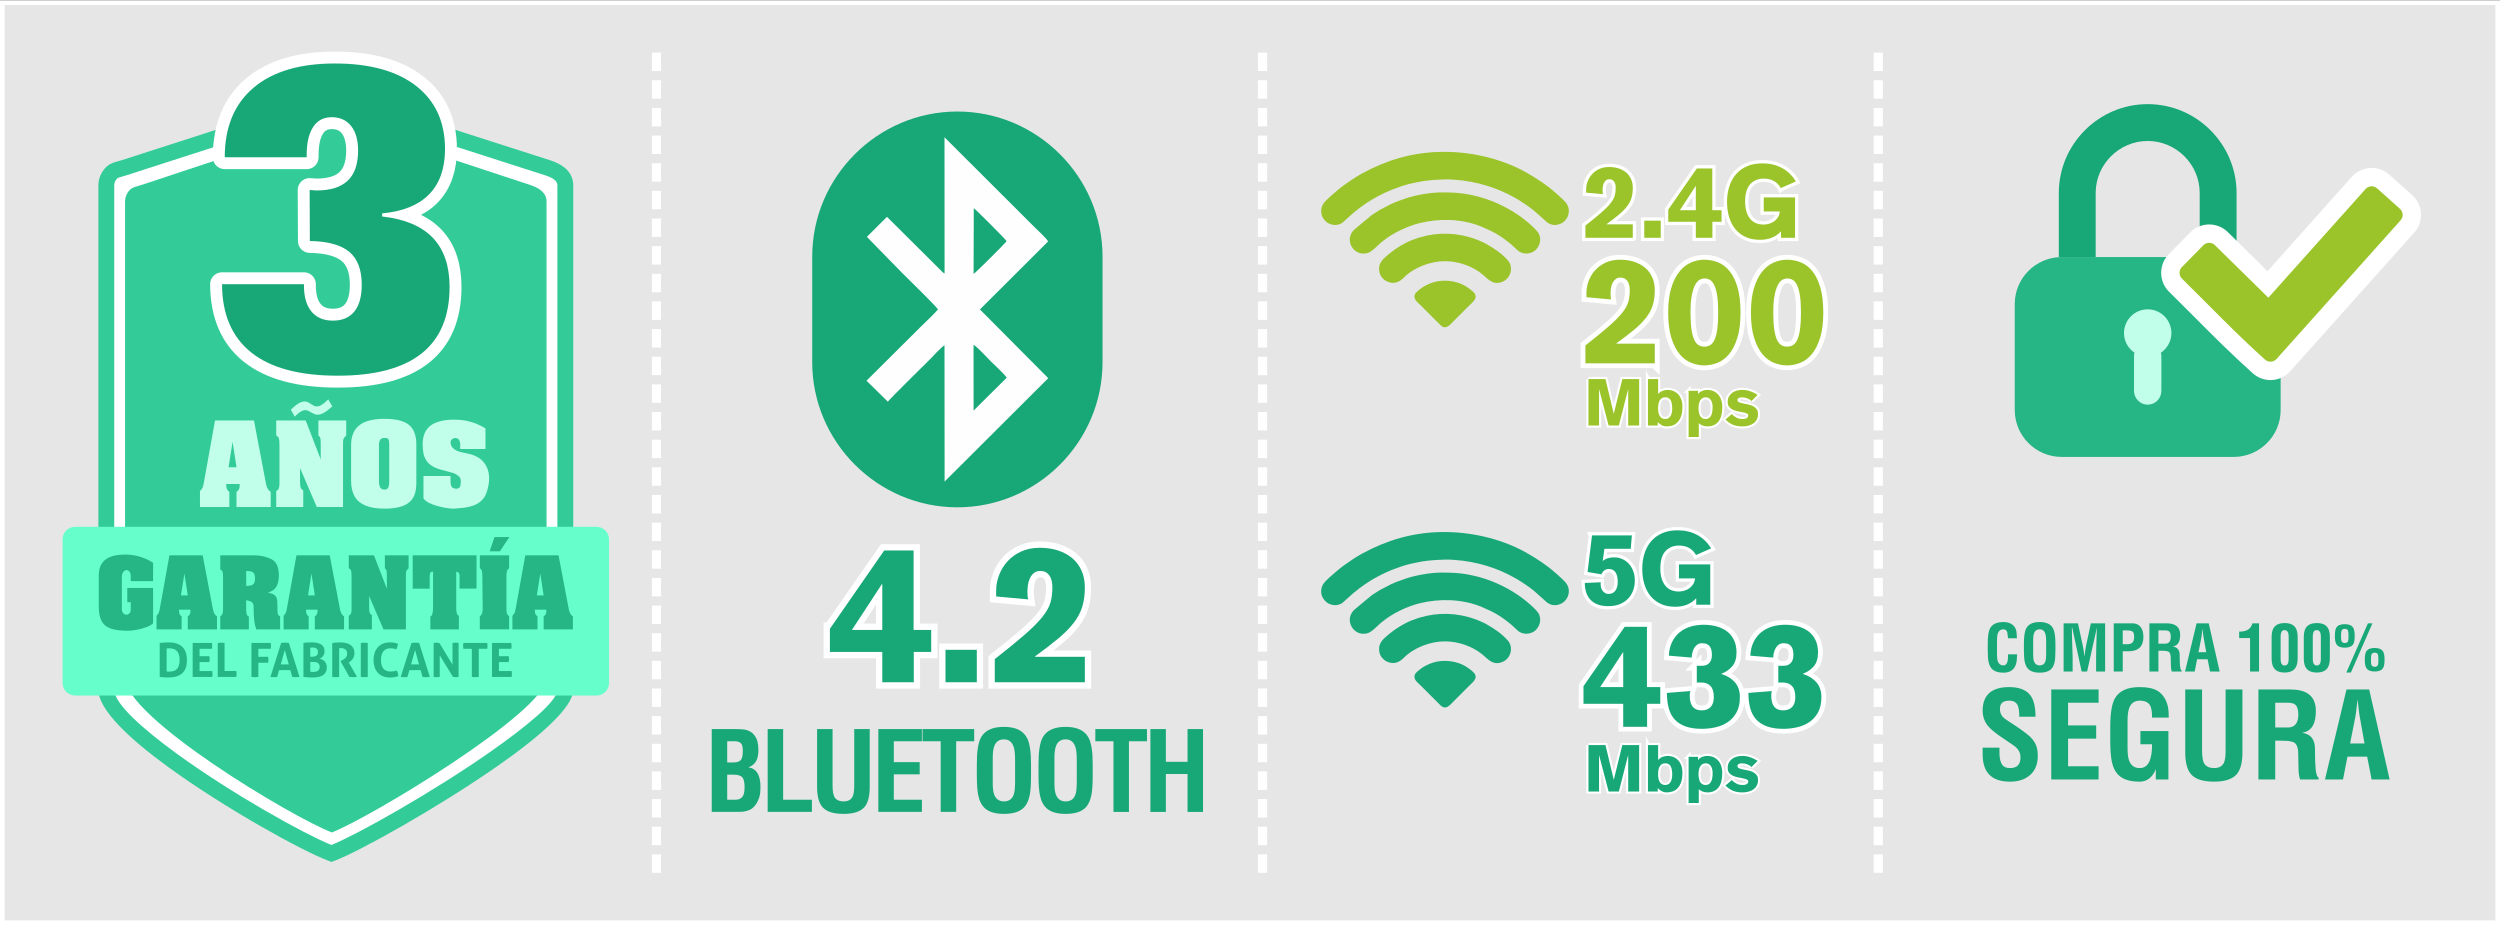
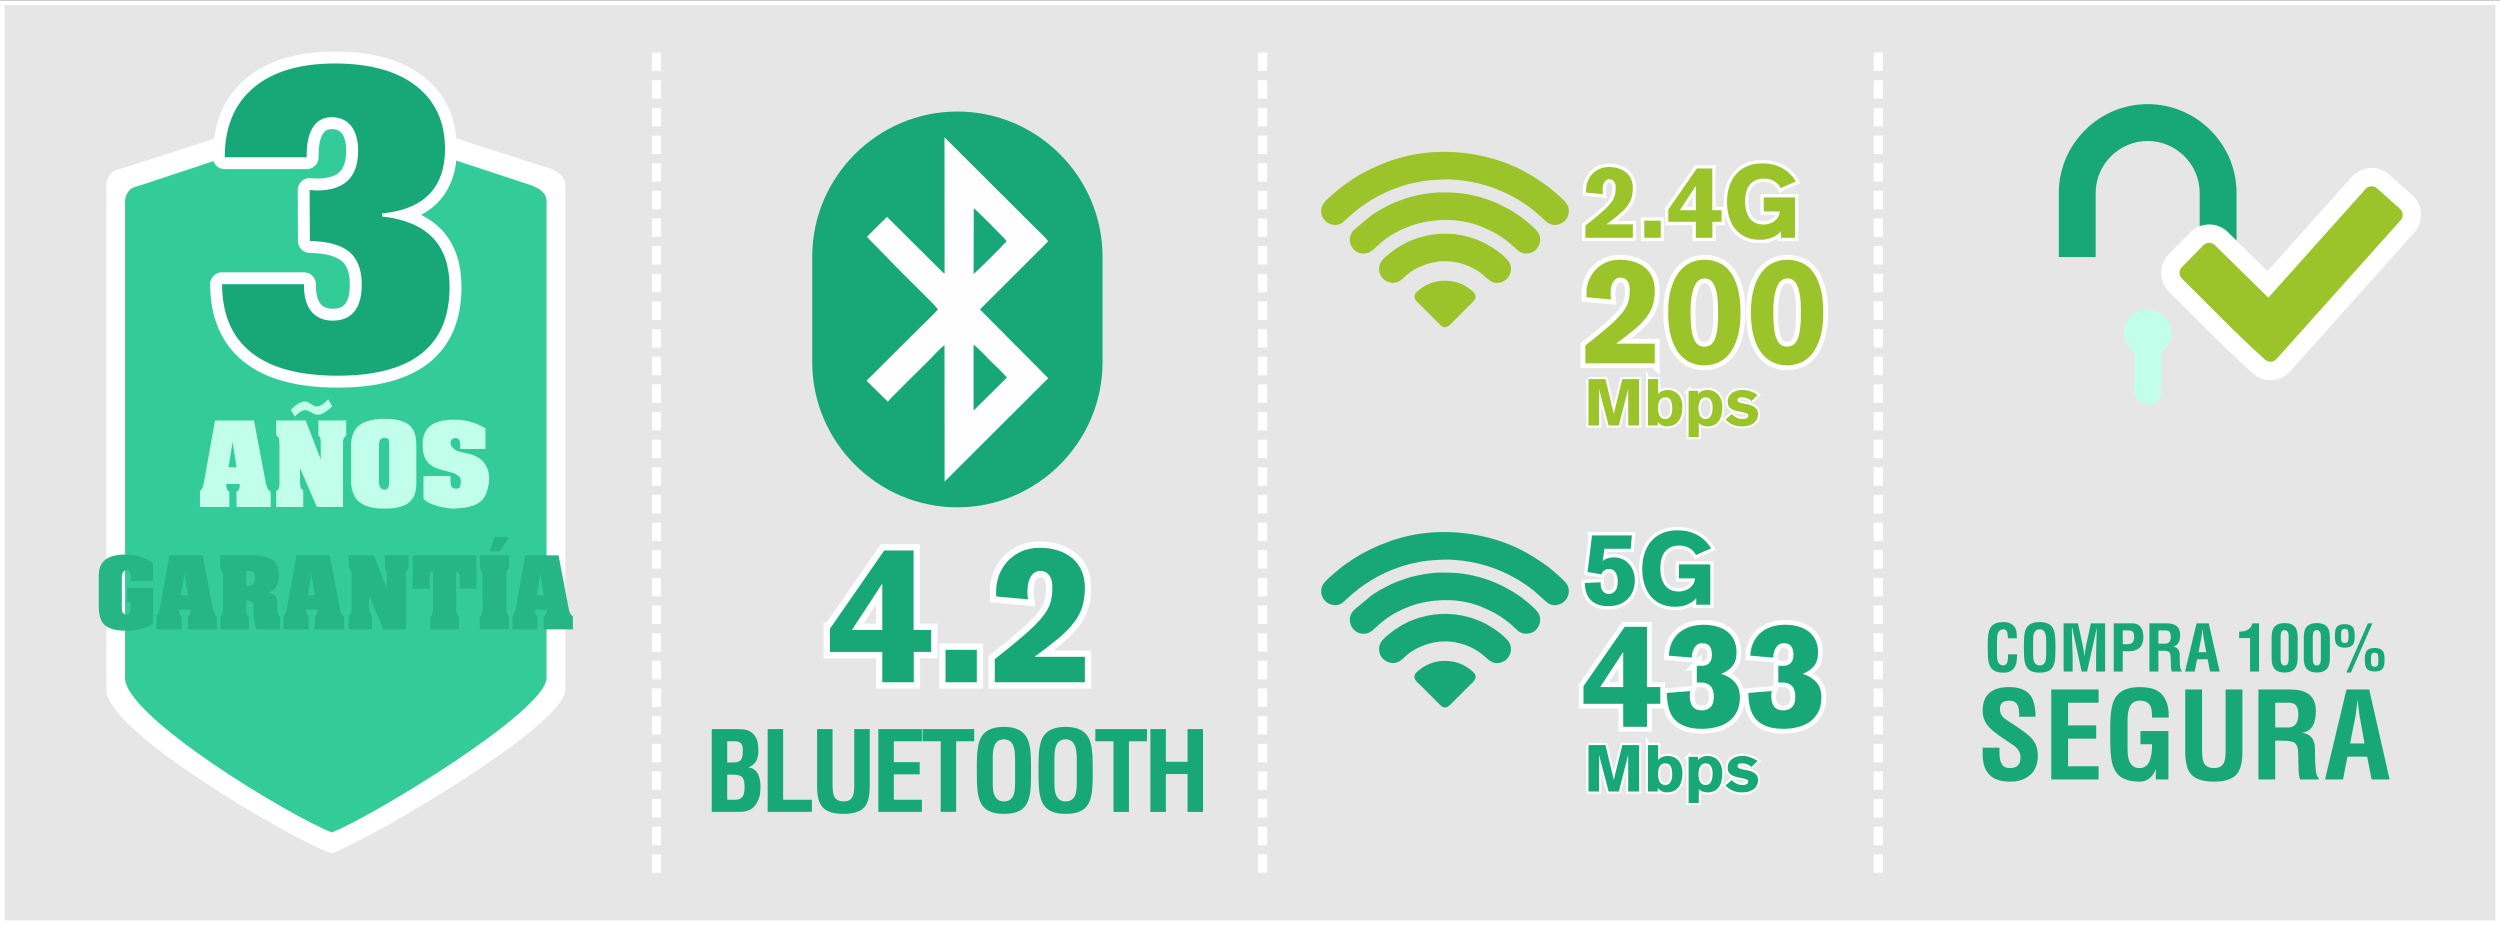
<svg xmlns="http://www.w3.org/2000/svg" xml:space="preserve" width="543px" height="201px" style="shape-rendering:geometricPrecision; text-rendering:geometricPrecision; image-rendering:optimizeQuality; fill-rule:evenodd; clip-rule:evenodd" viewBox="0 0 713.413 263.856">
  <rect x="0" y="0" width="713.413" height="263.856" fill="#333333" stroke="none" />
  <defs>
    <style type="text/css"> .str0 {stroke:white;stroke-width:1.315;stroke-miterlimit:22.926} .str6 {stroke:white;stroke-width:2.721;stroke-miterlimit:22.926} .str2 {stroke:white;stroke-width:3.588;stroke-miterlimit:22.926} .str5 {stroke:white;stroke-width:1.211;stroke-miterlimit:22.926} .str3 {stroke:white;stroke-width:1.887;stroke-miterlimit:22.926} .str4 {stroke:white;stroke-width:2.763;stroke-miterlimit:22.926} .str1 {stroke:white;stroke-width:6.793;stroke-linecap:round;stroke-linejoin:round;stroke-miterlimit:22.926} .fil9 {fill:none;fill-rule:nonzero} .fil14 {fill:#18A878} .fil2 {fill:#26B585} .fil8 {fill:#33CC99} .fil12 {fill:#66FFCC} .fil5 {fill:#9AC42A} .fil16 {fill:#9AC42A} .fil3 {fill:#C2FFEB} .fil0 {fill:#E6E6E6} .fil15 {fill:#FEFEFE} .fil6 {fill:white} .fil10 {fill:#18A878;fill-rule:nonzero} .fil4 {fill:#18A878;fill-rule:nonzero} .fil13 {fill:#26B585;fill-rule:nonzero} .fil7 {fill:#33CC99;fill-rule:nonzero} .fil17 {fill:#9AC42A;fill-rule:nonzero} .fil11 {fill:#C2FFEB;fill-rule:nonzero} .fil1 {fill:white;fill-rule:nonzero} </style>
  </defs>
  <g id="Capa_x0020_1">
    <polygon class="fil0 str0" points="0.657,0.657 712.755,0.657 712.755,263.199 0.657,263.199 " />
    <g id="_3116583543360">
      <path class="fil1" d="M188.649 248.957l-2.63 0 0 -5.259 2.63 0 0 5.259zm0 -7.889l-2.63 0 0 -5.26 2.63 0 0 5.26zm0 -7.89l-2.63 0 0 -5.26 2.63 0 0 5.26zm0 -7.889l-2.63 0 0 -5.26 2.63 0 0 5.26zm0 -7.89l-2.63 0 0 -5.26 2.63 0 0 5.26zm0 -7.89l-2.63 0 0 -5.26 2.63 0 0 5.26zm0 -7.889l-2.63 0 0 -5.26 2.63 0 0 5.26zm0 -7.89l-2.63 0 0 -5.26 2.63 0 0 5.26zm0 -7.89l-2.63 0 0 -5.259 2.63 0 0 5.259zm0 -7.889l-2.63 0 0 -5.26 2.63 0 0 5.26zm0 -7.89l-2.63 0 0 -5.26 2.63 0 0 5.26zm0 -7.89l-2.63 0 0 -5.259 2.63 0 0 5.259zm0 -7.889l-2.63 0 0 -5.26 2.63 0 0 5.26zm0 -7.89l-2.63 0 0 -5.26 2.63 0 0 5.26zm0 -7.889l-2.63 0 0 -5.26 2.63 0 0 5.26zm0 -7.89l-2.63 0 0 -5.26 2.63 0 0 5.26zm0 -7.89l-2.63 0 0 -5.26 2.63 0 0 5.26zm0 -7.889l-2.63 0 0 -5.26 2.63 0 0 5.26zm0 -7.89l-2.63 0 0 -5.26 2.63 0 0 5.26zm0 -7.89l-2.63 0 0 -5.259 2.63 0 0 5.259zm0 -7.889l-2.63 0 0 -5.26 2.63 0 0 5.26zm0 -7.89l-2.63 0 0 -5.26 2.63 0 0 5.26zm0 -7.89l-2.63 0 0 -5.259 2.63 0 0 5.259zm0 -7.889l-2.63 0 0 -5.26 2.63 0 0 5.26zm0 -7.89l-2.63 0 0 -5.26 2.63 0 0 5.26zm0 -7.89l-2.63 0 0 -5.259 2.63 0 0 5.259zm0 -7.889l-2.63 0 0 -5.26 2.63 0 0 5.26zm0 -7.889l-2.63 0 0 -5.26 2.63 0 0 5.26zm0 -7.89l-2.63 0 0 -5.26 2.63 0 0 5.26zm0 -7.89l-2.63 0 0 -5.259 2.63 0 0 5.259z" />
      <path class="fil1" d="M361.596 248.957l-2.63 0 0 -5.259 2.63 0 0 5.259zm0 -7.889l-2.63 0 0 -5.26 2.63 0 0 5.26zm0 -7.89l-2.63 0 0 -5.26 2.63 0 0 5.26zm0 -7.889l-2.63 0 0 -5.26 2.63 0 0 5.26zm0 -7.89l-2.63 0 0 -5.26 2.63 0 0 5.26zm0 -7.89l-2.63 0 0 -5.26 2.63 0 0 5.26zm0 -7.889l-2.63 0 0 -5.26 2.63 0 0 5.26zm0 -7.89l-2.63 0 0 -5.26 2.63 0 0 5.26zm0 -7.89l-2.63 0 0 -5.259 2.63 0 0 5.259zm0 -7.889l-2.63 0 0 -5.26 2.63 0 0 5.26zm0 -7.89l-2.63 0 0 -5.26 2.63 0 0 5.26zm0 -7.89l-2.63 0 0 -5.259 2.63 0 0 5.259zm0 -7.889l-2.63 0 0 -5.26 2.63 0 0 5.26zm0 -7.89l-2.63 0 0 -5.26 2.63 0 0 5.26zm0 -7.889l-2.63 0 0 -5.26 2.63 0 0 5.26zm0 -7.89l-2.63 0 0 -5.26 2.63 0 0 5.26zm0 -7.89l-2.63 0 0 -5.26 2.63 0 0 5.26zm0 -7.889l-2.63 0 0 -5.26 2.63 0 0 5.26zm0 -7.89l-2.63 0 0 -5.26 2.63 0 0 5.26zm0 -7.89l-2.63 0 0 -5.259 2.63 0 0 5.259zm0 -7.889l-2.63 0 0 -5.26 2.63 0 0 5.26zm0 -7.89l-2.63 0 0 -5.26 2.63 0 0 5.26zm0 -7.89l-2.63 0 0 -5.259 2.63 0 0 5.259zm0 -7.889l-2.63 0 0 -5.26 2.63 0 0 5.26zm0 -7.89l-2.63 0 0 -5.26 2.63 0 0 5.26zm0 -7.89l-2.63 0 0 -5.259 2.63 0 0 5.259zm0 -7.889l-2.63 0 0 -5.26 2.63 0 0 5.26zm0 -7.889l-2.63 0 0 -5.26 2.63 0 0 5.26zm0 -7.89l-2.63 0 0 -5.26 2.63 0 0 5.26zm0 -7.89l-2.63 0 0 -5.259 2.63 0 0 5.259z" />
    </g>
    <path class="fil1" d="M537.311 248.957l-2.63 0 0 -5.259 2.63 0 0 5.259zm0 -7.889l-2.63 0 0 -5.26 2.63 0 0 5.26zm0 -7.89l-2.63 0 0 -5.26 2.63 0 0 5.26zm0 -7.889l-2.63 0 0 -5.26 2.63 0 0 5.26zm0 -7.89l-2.63 0 0 -5.26 2.63 0 0 5.26zm0 -7.89l-2.63 0 0 -5.26 2.63 0 0 5.26zm0 -7.889l-2.63 0 0 -5.26 2.63 0 0 5.26zm0 -7.89l-2.63 0 0 -5.26 2.63 0 0 5.26zm0 -7.89l-2.63 0 0 -5.259 2.63 0 0 5.259zm0 -7.889l-2.63 0 0 -5.26 2.63 0 0 5.26zm0 -7.89l-2.63 0 0 -5.26 2.63 0 0 5.26zm0 -7.89l-2.63 0 0 -5.259 2.63 0 0 5.259zm0 -7.889l-2.63 0 0 -5.26 2.63 0 0 5.26zm0 -7.89l-2.63 0 0 -5.26 2.63 0 0 5.26zm0 -7.889l-2.63 0 0 -5.26 2.63 0 0 5.26zm0 -7.89l-2.63 0 0 -5.26 2.63 0 0 5.26zm0 -7.89l-2.63 0 0 -5.26 2.63 0 0 5.26zm0 -7.889l-2.63 0 0 -5.26 2.63 0 0 5.26zm0 -7.89l-2.63 0 0 -5.26 2.63 0 0 5.26zm0 -7.89l-2.63 0 0 -5.259 2.63 0 0 5.259zm0 -7.889l-2.63 0 0 -5.26 2.63 0 0 5.26zm0 -7.89l-2.63 0 0 -5.26 2.63 0 0 5.26zm0 -7.89l-2.63 0 0 -5.259 2.63 0 0 5.259zm0 -7.889l-2.63 0 0 -5.26 2.63 0 0 5.26zm0 -7.89l-2.63 0 0 -5.26 2.63 0 0 5.26zm0 -7.89l-2.63 0 0 -5.259 2.63 0 0 5.259zm0 -7.889l-2.63 0 0 -5.26 2.63 0 0 5.26zm0 -7.889l-2.63 0 0 -5.26 2.63 0 0 5.26zm0 -7.89l-2.63 0 0 -5.26 2.63 0 0 5.26zm0 -7.89l-2.63 0 0 -5.259 2.63 0 0 5.259z" />
    <g id="_3116583548112">
-       <path class="fil2" d="M588.301 73.251l49.151 0c7.349,0 13.362,6.013 13.362,13.361l0 30.303c0,7.349 -6.013,13.361 -13.362,13.361l-49.151 0c-7.349,0 -13.362,-6.012 -13.362,-13.361l0 -30.303c0,-7.348 6.013,-13.361 13.362,-13.361z" />
      <path class="fil3" d="M612.877 88.161c3.735,0 6.763,3.028 6.763,6.763 0,2.341 -1.189,4.403 -2.996,5.617 0.085,0.318 0.13,0.65 0.13,0.993l0 9.935c0,2.144 -1.754,3.897 -3.897,3.897l-0.001 0c-2.143,0 -3.897,-1.753 -3.897,-3.897l0 -9.935c0,-0.343 0.045,-0.676 0.13,-0.993 -1.807,-1.215 -2.995,-3.277 -2.995,-5.617 0,-3.735 3.028,-6.763 6.763,-6.763z" />
      <path class="fil4" d="M612.876 29.602c6.981,0 13.323,2.851 17.916,7.446 4.594,4.593 7.446,10.935 7.446,17.915l0 18.288 -10.519 0 0 -18.288c0,-4.076 -1.672,-7.786 -4.364,-10.478 -2.693,-2.693 -6.402,-4.364 -10.478,-4.364 -4.077,0 -7.787,1.671 -10.479,4.364 -2.692,2.692 -4.364,6.402 -4.364,10.478l0 18.288 -10.519 0 0 -18.288c0,-6.98 2.852,-13.322 7.446,-17.915 4.594,-4.595 10.935,-7.446 17.915,-7.446z" />
      <path class="fil1" d="M618.974 83.135c-1.482,-1.457 -2.234,-3.391 -2.251,-5.331 -0.017,-1.934 0.703,-3.879 2.161,-5.363l6.146 -6.251c1.456,-1.482 3.391,-2.234 5.33,-2.251 1.934,-0.017 3.878,0.703 5.364,2.161l11.343 11.151 24.087 -26.925c1.394,-1.558 3.287,-2.406 5.214,-2.512 1.92,-0.108 3.894,0.524 5.454,1.919l6.533 5.844 0.226 0.185 -0.013 0.014c1.423,1.373 2.198,3.179 2.299,5.016 0.108,1.921 -0.524,3.894 -1.918,5.453l-0.185 0.226 -0.01 -0.008 -35.209 39.359 -0.185 0.226 -0.013 -0.012c-1.373,1.423 -3.18,2.197 -5.016,2.299 -1.921,0.107 -3.894,-0.524 -5.454,-1.92l-0.226 -0.184 0.009 -0.01c-5.929,-5.317 -11.29,-10.696 -16.706,-16.131 -2.301,-2.308 -4.613,-4.627 -6.98,-6.955zm11.483 -7.504l-2.047 2.083c1.672,1.659 3.329,3.323 4.981,4.98 4.749,4.765 9.455,9.487 14.308,13.951l31.495 -35.207 -2.18 -1.95 -29.468 32.941 -17.089 -16.798z" />
      <path class="fil5" d="M622.652 79.396c-0.909,-0.893 -0.922,-2.368 -0.028,-3.277l6.145 -6.251c0.893,-0.909 2.368,-0.922 3.277,-0.029l15.26 15.001 27.751 -31.021c0.85,-0.95 2.323,-1.032 3.273,-0.183l6.533 5.845c0.95,0.85 1.032,2.322 0.182,3.272l-35.403 39.577c-0.85,0.95 -2.323,1.032 -3.273,0.182 -8.287,-7.413 -15.743,-15.277 -23.717,-23.116z" />
    </g>
    <g id="_3116583568608">
      <path class="fil4" d="M573.032 186.612l2.59 0 -0.056 0.79c0,1.359 -0.281,2.412 -0.845,3.159 -0.648,0.857 -1.646,1.285 -2.993,1.285 -1.335,0 -2.345,-0.275 -3.03,-0.826 -0.612,-0.493 -1.022,-1.24 -1.23,-2.244 -0.16,-0.762 -0.239,-1.858 -0.239,-3.293l0 -1.965c0,-2.085 0.232,-3.545 0.697,-4.377 0.649,-1.166 1.917,-1.748 3.802,-1.748 1.163,0 2.081,0.306 2.755,0.921 0.673,0.616 1.01,1.5 1.01,2.657 0.049,0.355 0.073,0.707 0.073,1.05l-2.543 0c-0.135,-1.062 -0.202,-1.598 -0.202,-1.61 -0.171,-0.627 -0.533,-0.943 -1.087,-0.943 -0.774,0 -1.301,0.356 -1.585,1.069 -0.184,0.452 -0.276,1.101 -0.276,1.949l0 0.459 0 3.826c0,0.848 0.086,1.485 0.257,1.914 0.294,0.725 0.827,1.086 1.598,1.086 0.6,0 0.992,-0.416 1.175,-1.249 0.086,-0.392 0.129,-1.028 0.129,-1.91zm4.518 -1.129l0 -1.965c0,-2.085 0.233,-3.545 0.698,-4.377 0.649,-1.166 1.916,-1.748 3.801,-1.748 1.873,0 3.135,0.582 3.783,1.748 0.478,0.845 0.716,2.305 0.716,4.377l0 1.965c0,1.472 -0.073,2.562 -0.22,3.275 -0.208,1.028 -0.612,1.781 -1.212,2.262 -0.685,0.551 -1.708,0.826 -3.067,0.826 -1.334,0 -2.344,-0.275 -3.03,-0.826 -0.612,-0.493 -1.022,-1.24 -1.23,-2.244 -0.16,-0.762 -0.239,-1.858 -0.239,-3.293zm2.644 -2.538l0 3.826c0,0.848 0.086,1.485 0.258,1.914 0.293,0.725 0.826,1.086 1.597,1.086 0.808,0 1.347,-0.367 1.616,-1.105 0.16,-0.428 0.239,-1.132 0.239,-2.115l0 -3.532c0,-1.007 -0.067,-1.735 -0.202,-2.189 -0.269,-0.909 -0.82,-1.362 -1.653,-1.362 -0.771,0 -1.297,0.356 -1.579,1.069 -0.184,0.452 -0.276,1.101 -0.276,1.949l0 0.459zm11.258 4.237l0 4.334 -2.571 0 0 -13.755 4.098 0 1.371 6.372c0.2,0.934 0.365,1.992 0.49,3.18 0.062,-0.587 0.129,-1.145 0.196,-1.671 0.071,-0.527 0.153,-1.028 0.254,-1.506l1.365 -6.375 4.071 0 0 13.755 -2.571 0 0 -4.328c0,-1.013 0.018,-2.036 0.055,-3.061 0.111,-3.07 0.165,-4.781 0.165,-5.136l-2.791 12.525 -1.561 0 -2.699 -12.543 -0.092 0c0,1.016 0.018,2.038 0.055,3.066 0.11,3.073 0.165,4.788 0.165,5.143zm14.306 -7.401l0 3.93 1.377 0c0.613,0 1.066,-0.147 1.359,-0.438 0.343,-0.34 0.515,-0.903 0.515,-1.693 0,-0.75 -0.147,-1.239 -0.441,-1.463 -0.294,-0.223 -0.839,-0.336 -1.635,-0.336l-1.175 0zm0 11.735l-2.571 0 0 -13.755 5.252 0c1.139,0 1.984,0.407 2.535,1.224 0.453,0.67 0.679,1.561 0.679,2.669 0,0.658 -0.092,1.249 -0.275,1.772 -0.221,0.636 -0.557,1.13 -1.01,1.481 -0.368,0.294 -0.808,0.502 -1.322,0.631 -0.515,0.129 -1.035,0.193 -1.562,0.193l-1.726 0 0 5.785zm10.633 -5.932l-0.459 0 0 5.932 -2.571 0 0 -13.755 4.867 0c1.224,0 2.155,0.232 2.791,0.694 0.747,0.539 1.121,1.405 1.121,2.602 0,0.891 -0.135,1.601 -0.404,2.124 -0.343,0.683 -0.913,1.081 -1.708,1.191 0.722,0.11 1.242,0.398 1.561,0.863 0.281,0.404 0.422,0.961 0.422,1.671l0 0.569c0,0.968 0.034,1.803 0.101,2.507 0.067,0.704 0.217,1.13 0.45,1.276l0 0.258 -2.828 0c-0.135,-0.38 -0.214,-0.872 -0.239,-1.479 -0.024,-0.606 -0.037,-1.147 -0.037,-1.625l0 -0.386c0,-0.612 -0.036,-1.059 -0.11,-1.34 -0.134,-0.502 -0.367,-0.802 -0.698,-0.9 -0.33,-0.098 -0.621,-0.156 -0.872,-0.175 -0.251,-0.018 -0.621,-0.027 -1.111,-0.027l-0.276 0zm-0.459 -5.803l0 3.783 2.02 0c0.454,0 0.818,-0.162 1.093,-0.484 0.276,-0.324 0.413,-0.82 0.413,-1.49 0,-0.72 -0.147,-1.213 -0.44,-1.482 -0.233,-0.217 -0.625,-0.327 -1.176,-0.327l-1.91 0zm10.358 11.735l-2.755 0 3.288 -13.755 3.471 0 3.122 13.755 -2.755 0 -0.68 -3.49 -3.011 0 -0.68 3.49zm1.855 -9.412l-0.771 3.902 2.203 0 -0.697 -3.902c-0.049,-0.242 -0.089,-0.478 -0.12,-0.704 -0.03,-0.227 -0.076,-0.624 -0.138,-1.2l-0.091 -0.915 -0.129 0.915c-0.049,0.428 -0.089,0.778 -0.119,1.053 -0.031,0.275 -0.077,0.56 -0.138,0.851zm13.939 9.412l0 -9.55 -3.104 0 0 -1.836c0.992,0 1.781,-0.16 2.369,-0.475 0.698,-0.376 1.169,-1.007 1.414,-1.894l1.892 0 0 13.755 -2.571 0zm8.723 -9.878l0 6.202c0,0.71 0.098,1.215 0.294,1.509 0.196,0.293 0.471,0.44 0.826,0.44 0.38,0 0.67,-0.14 0.872,-0.422 0.202,-0.281 0.303,-0.793 0.303,-1.527l0 -6.202c0,-0.71 -0.104,-1.212 -0.312,-1.499 -0.208,-0.288 -0.496,-0.432 -0.863,-0.432 -0.367,0 -0.636,0.129 -0.808,0.386 -0.208,0.306 -0.312,0.823 -0.312,1.545zm-2.571 6.199l0 -6.195c0,-1.411 0.33,-2.434 0.992,-3.073 0.599,-0.588 1.512,-0.882 2.736,-0.882 1.224,0 2.13,0.288 2.718,0.863 0.661,0.64 0.992,1.668 0.992,3.092l0 6.195c0,1.398 -0.331,2.421 -0.992,3.073 -0.612,0.6 -1.524,0.899 -2.737,0.899 -1.212,0 -2.118,-0.293 -2.717,-0.881 -0.662,-0.652 -0.992,-1.68 -0.992,-3.091zm11.753 -6.199l0 6.202c0,0.71 0.098,1.215 0.294,1.509 0.196,0.293 0.471,0.44 0.826,0.44 0.38,0 0.671,-0.14 0.873,-0.422 0.202,-0.281 0.303,-0.793 0.303,-1.527l0 -6.202c0,-0.71 -0.104,-1.212 -0.312,-1.499 -0.209,-0.288 -0.496,-0.432 -0.864,-0.432 -0.367,0 -0.636,0.129 -0.808,0.386 -0.208,0.306 -0.312,0.823 -0.312,1.545zm-2.571 6.199l0 -6.195c0,-1.411 0.331,-2.434 0.992,-3.073 0.6,-0.588 1.512,-0.882 2.736,-0.882 1.224,0 2.13,0.288 2.718,0.863 0.661,0.64 0.992,1.668 0.992,3.092l0 6.195c0,1.398 -0.331,2.421 -0.992,3.073 -0.612,0.6 -1.524,0.899 -2.736,0.899 -1.212,0 -2.118,-0.293 -2.718,-0.881 -0.661,-0.652 -0.992,-1.68 -0.992,-3.091zm11.68 -9.838c1.2,0 2.008,0.343 2.424,1.028 0.282,0.466 0.423,1.243 0.423,2.333 0,1.114 -0.135,1.891 -0.404,2.332 -0.417,0.686 -1.231,1.029 -2.443,1.029 -1.175,0 -1.971,-0.343 -2.387,-1.029 -0.282,-0.465 -0.423,-1.242 -0.423,-2.332 0,-1.102 0.135,-1.879 0.404,-2.333 0.404,-0.685 1.206,-1.028 2.406,-1.028zm0.037 1.341c-0.478,0 -0.79,0.184 -0.937,0.551 -0.098,0.245 -0.147,0.734 -0.147,1.469 0,0.759 0.043,1.249 0.129,1.469 0.147,0.367 0.465,0.551 0.955,0.551 0.477,0 0.783,-0.184 0.918,-0.551 0.085,-0.232 0.128,-0.722 0.128,-1.469 0,-0.747 -0.043,-1.237 -0.128,-1.469 -0.135,-0.367 -0.441,-0.551 -0.918,-0.551zm1.726 12.469l-1.304 0 6.171 -14.048 1.285 0 -6.152 14.048zm6.776 -7.015c1.2,0 2.008,0.343 2.425,1.028 0.269,0.454 0.404,1.231 0.404,2.333 0,1.102 -0.135,1.879 -0.404,2.332 -0.404,0.686 -1.212,1.029 -2.425,1.029 -1.175,0 -1.97,-0.343 -2.387,-1.029 -0.282,-0.465 -0.422,-1.242 -0.422,-2.332 0,-1.102 0.134,-1.879 0.404,-2.333 0.404,-0.685 1.206,-1.028 2.405,-1.028zm0.019 1.341c-0.49,0 -0.802,0.184 -0.937,0.551 -0.085,0.22 -0.128,0.71 -0.128,1.469 0,0.747 0.043,1.237 0.128,1.469 0.135,0.367 0.447,0.551 0.937,0.551 0.478,0 0.784,-0.184 0.918,-0.551 0.086,-0.232 0.129,-0.722 0.129,-1.469 0,-0.747 -0.043,-1.237 -0.129,-1.469 -0.134,-0.367 -0.44,-0.551 -0.918,-0.551z" />
      <path class="fil4" d="M580.864 204.427l-4.629 0c0,-1.475 -0.137,-2.532 -0.417,-3.178 -0.417,-0.943 -1.229,-1.417 -2.429,-1.417 -0.88,0 -1.549,0.183 -2,0.549 -0.452,0.365 -0.675,0.983 -0.675,1.857 0,0.869 0.263,1.6 0.795,2.194 0.319,0.366 0.977,0.858 1.966,1.481 0.988,0.617 1.989,1.28 3,1.989 1.337,0.937 2.292,1.686 2.869,2.234 0.777,0.778 1.337,1.583 1.669,2.418 0.337,0.84 0.503,1.828 0.503,2.972 0,2.383 -0.72,4.212 -2.161,5.492 -1.44,1.286 -3.36,1.926 -5.76,1.926 -2.767,0 -4.79,-0.72 -6.07,-2.16 -1.166,-1.304 -1.749,-3.189 -1.749,-5.658l0 -1.887 4.801 0 0 1.51c0,1.371 0.223,2.434 0.668,3.188 0.446,0.755 1.229,1.132 2.35,1.132 1.989,0 2.983,-1.006 2.983,-3.023 0,-0.732 -0.16,-1.366 -0.486,-1.904 -0.32,-0.537 -0.766,-1.023 -1.343,-1.445 -0.577,-0.423 -1.612,-1.126 -3.103,-2.109 -2.212,-1.446 -3.755,-2.738 -4.629,-3.881 -0.829,-1.217 -1.241,-2.532 -1.241,-3.949 0,-4.532 2.527,-6.801 7.579,-6.801 2.594,0 4.514,0.663 5.755,1.995 1.171,1.263 1.754,3.423 1.754,6.475zm18.003 17.9l-13.511 0 0 -25.684 13.511 0 0 3.772 -8.71 0 0 6.481 8.024 0 0 3.772 -8.024 0 0 7.887 8.71 0 0 3.772zm3.326 -11.265l0 -3.669c0,-3.892 0.434,-6.618 1.303,-8.173 1.211,-2.177 3.577,-3.263 7.098,-3.263 2.217,0 3.932,0.366 5.144,1.103 1.417,0.869 2.388,2.361 2.914,4.475 0.069,0.32 0.126,0.726 0.172,1.223 0.046,0.491 0.068,1.126 0.068,1.909l-4.766 0c0,-1.612 -0.171,-2.738 -0.514,-3.384 -0.509,-0.965 -1.509,-1.451 -3.001,-1.451 -1.446,0 -2.435,0.663 -2.966,1.994 -0.343,0.847 -0.514,2.058 -0.514,3.641l0 0.857 0 7.144c0,1.583 0.16,2.772 0.48,3.572 0.548,1.354 1.543,2.029 2.983,2.029 1.28,0 2.206,-0.64 2.778,-1.92 0.502,-1.121 0.754,-2.743 0.754,-4.87l-3.326 0 0 -3.772 7.989 0 0 13.82 -3.6 0 0 -2.949c-0.48,1.234 -1.155,2.16 -2.023,2.777 -0.754,0.526 -1.612,0.789 -2.572,0.789 -2.492,0 -4.378,-0.515 -5.658,-1.543 -1.143,-0.921 -1.909,-2.315 -2.297,-4.19 -0.298,-1.423 -0.446,-3.468 -0.446,-6.149zm32.919 3.075l0 -17.494 4.8 0 0 17.911c0,2.966 -0.56,5.081 -1.68,6.332 -1.234,1.372 -3.383,2.058 -6.446,2.058 -3.087,0 -5.247,-0.686 -6.482,-2.058 -1.142,-1.251 -1.714,-3.366 -1.714,-6.332l0 -17.911 4.801 0 0 17.494c0,2.011 0.285,3.332 0.857,3.972 0.572,0.64 1.429,0.96 2.572,0.96 1.394,0 2.332,-0.514 2.812,-1.543 0.319,-0.68 0.48,-1.812 0.48,-3.389zm15.019 -2.886l-0.858 0 0 11.076 -4.8 0 0 -25.684 9.087 0c2.286,0 4.023,0.434 5.212,1.297 1.394,1.006 2.092,2.623 2.092,4.858 0,1.663 -0.252,2.989 -0.755,3.966 -0.64,1.275 -1.703,2.018 -3.189,2.223 1.349,0.206 2.321,0.744 2.915,1.612 0.526,0.754 0.789,1.795 0.789,3.12l0 1.064c0,1.806 0.063,3.366 0.188,4.68 0.126,1.315 0.406,2.109 0.84,2.383l0 0.481 -5.28 0c-0.252,-0.709 -0.4,-1.629 -0.446,-2.761 -0.046,-1.131 -0.069,-2.143 -0.069,-3.034l0 -0.721c0,-1.143 -0.068,-1.977 -0.205,-2.503 -0.252,-0.937 -0.686,-1.497 -1.303,-1.68 -0.618,-0.183 -1.161,-0.292 -1.629,-0.326 -0.469,-0.034 -1.16,-0.051 -2.075,-0.051l-0.514 0zm-0.858 -10.836l0 7.064 3.773 0c0.845,0 1.526,-0.303 2.04,-0.903 0.514,-0.606 0.771,-1.532 0.771,-2.783 0,-1.343 -0.274,-2.264 -0.823,-2.767 -0.434,-0.405 -1.165,-0.611 -2.194,-0.611l-3.567 0zm19.34 21.912l-5.143 0 6.138 -25.684 6.481 0 5.829 25.684 -5.143 0 -1.269 -6.516 -5.624 0 -1.269 6.516zm3.464 -17.574l-1.441 7.286 4.116 0 -1.304 -7.286c-0.091,-0.452 -0.165,-0.892 -0.222,-1.315 -0.058,-0.423 -0.144,-1.166 -0.258,-2.24l-0.171 -1.709 -0.24 1.709c-0.092,0.8 -0.166,1.451 -0.223,1.966 -0.057,0.514 -0.143,1.046 -0.257,1.589z" />
    </g>
    <g id="_3116583574512">
      <path class="fil6" d="M35.362 47.771l60.304 -19.452 60.627 19.452c2.632,0.845 5.025,2.262 5.025,5.026 0,47.983 0,95.966 0,143.949 0,10.08 -55.122,42.401 -66.726,46.695 -12.452,-4.642 -64.255,-34.834 -64.255,-46.695l0 -143.949c0,-1.382 0.566,-2.638 1.476,-3.549 0.911,-0.911 2.234,-1.052 3.549,-1.477z" />
-       <path class="fil7" d="M34.673 45.622l60.991 -19.674 61.319 19.674c1.57,0.504 3.097,1.202 4.287,2.235 1.405,1.221 2.313,2.816 2.313,4.94l0 143.949c0,4.905 -9.283,13.121 -21.19,21.453 -17.126,11.985 -39.963,24.752 -47.023,27.365l-0.774 0.286 -0.791 -0.295c-7.607,-2.836 -29.557,-14.977 -45.814,-26.792 -11.248,-8.173 -19.918,-16.428 -19.918,-22.017l0 -143.949c0,-0.978 0.199,-1.918 0.559,-2.783 0.373,-0.898 0.914,-1.701 1.58,-2.367 1.112,-1.112 2.324,-1.439 3.606,-1.784 0.328,-0.089 0.662,-0.179 0.855,-0.241zm60.994 -14.932l-59.615 19.231c-0.451,0.145 -0.761,0.229 -1.066,0.311 -0.673,0.181 -1.308,0.353 -1.572,0.616 -0.261,0.262 -0.47,0.567 -0.608,0.899 -0.132,0.318 -0.205,0.672 -0.205,1.05l0 143.949c0,3.885 7.855,10.951 18.043,18.355 15.442,11.223 35.941,22.682 43.94,25.916 7.621,-3.101 28.975,-15.143 45.226,-26.516 10.813,-7.566 19.244,-14.579 19.244,-17.755l0 -143.949c0,-0.641 -0.29,-1.136 -0.739,-1.526 -0.664,-0.577 -1.651,-1.01 -2.712,-1.35l-59.936 -19.231z" />
      <path class="fil8" d="M40.301 52.692l55.378 -18.366 55.675 18.366c2.417,0.797 4.615,2.135 4.615,4.745 0,45.303 0,90.607 0,135.91 0,9.517 -50.621,40.033 -61.277,44.088 -11.434,-4.384 -59.005,-32.89 -59.005,-44.088l0 -135.91c0,-1.305 0.519,-2.492 1.355,-3.352 0.837,-0.859 2.051,-0.992 3.259,-1.393z" />
      <g>
        <path class="fil9 str1" d="M63.358 80.995l23.378 0 0 0.39c0,3.203 0.714,5.671 2.143,7.403 1.428,1.732 3.463,2.597 6.104,2.597 2.684,0 4.74,-0.865 6.147,-2.619 1.407,-1.753 2.1,-4.307 2.1,-7.641 0,-4.264 -1.19,-7.381 -3.55,-9.372 -2.381,-1.971 -6.125,-3.009 -11.256,-3.096l-0.065 -14.546c0.26,0 0.606,0.021 1.039,0.065 0.455,0.043 0.758,0.065 0.931,0.065 3.983,0 6.949,-0.931 8.918,-2.814 1.97,-1.883 2.944,-4.741 2.944,-8.594 0,-2.987 -0.671,-5.325 -1.991,-6.992 -1.32,-1.666 -3.182,-2.51 -5.541,-2.51 -2.317,0 -4.092,0.93 -5.304,2.814 -1.234,1.861 -1.84,4.545 -1.84,8.052l0 0.563 -23.378 0c0,-8.572 2.728,-15.174 8.183,-19.807 5.433,-4.632 13.204,-6.948 23.247,-6.948 9.98,0 17.707,2.143 23.183,6.407 5.499,4.286 8.248,10.282 8.248,18.031 0,5.499 -1.516,9.785 -4.524,12.88 -3.031,3.096 -7.49,4.914 -13.421,5.455l0 0.887c6.451,0.714 11.256,2.75 14.46,6.083 3.182,3.333 4.783,8.009 4.783,14.004 0,8.443 -2.662,14.785 -7.987,19.006 -5.325,4.221 -13.291,6.342 -23.941,6.342 -10.866,0 -19.07,-2.186 -24.611,-6.58 -5.563,-4.394 -8.356,-10.91 -8.399,-19.525z" />
        <path id="_1" class="fil10" d="M63.358 80.995l23.378 0 0 0.39c0,3.203 0.714,5.671 2.143,7.403 1.428,1.732 3.463,2.597 6.104,2.597 2.684,0 4.74,-0.865 6.147,-2.619 1.407,-1.753 2.1,-4.307 2.1,-7.641 0,-4.264 -1.19,-7.381 -3.55,-9.372 -2.381,-1.971 -6.125,-3.009 -11.256,-3.096l-0.065 -14.546c0.26,0 0.606,0.021 1.039,0.065 0.455,0.043 0.758,0.065 0.931,0.065 3.983,0 6.949,-0.931 8.918,-2.814 1.97,-1.883 2.944,-4.741 2.944,-8.594 0,-2.987 -0.671,-5.325 -1.991,-6.992 -1.32,-1.666 -3.182,-2.51 -5.541,-2.51 -2.317,0 -4.092,0.93 -5.304,2.814 -1.234,1.861 -1.84,4.545 -1.84,8.052l0 0.563 -23.378 0c0,-8.572 2.728,-15.174 8.183,-19.807 5.433,-4.632 13.204,-6.948 23.247,-6.948 9.98,0 17.707,2.143 23.183,6.407 5.499,4.286 8.248,10.282 8.248,18.031 0,5.499 -1.516,9.785 -4.524,12.88 -3.031,3.096 -7.49,4.914 -13.421,5.455l0 0.887c6.451,0.714 11.256,2.75 14.46,6.083 3.182,3.333 4.783,8.009 4.783,14.004 0,8.443 -2.662,14.785 -7.987,19.006 -5.325,4.221 -13.291,6.342 -23.941,6.342 -10.866,0 -19.07,-2.186 -24.611,-6.58 -5.563,-4.394 -8.356,-10.91 -8.399,-19.525z" />
      </g>
      <path class="fil11" d="M72.469 119.867l3.402 17.916c0.206,1.2 0.667,2.025 1.378,2.471l0 4.32 -9.757 0 0 -4.315c0.293,-0.216 0.504,-0.436 0.633,-0.657 0.135,-0.216 0.211,-0.442 0.24,-0.672 0.029,-0.231 0.044,-0.538 0.044,-0.922l-3.854 0c0,0.562 0.048,0.998 0.148,1.315 0.097,0.313 0.346,0.624 0.74,0.936l0 4.315 -8.38 0 0 -4.526c0.346,-0.365 0.595,-0.705 0.74,-1.013 0.143,-0.312 0.273,-0.806 0.383,-1.492l3.177 -17.676 11.106 0zm-4.977 13.361l-1.123 -7.256 -1.152 7.256 2.275 0zm11.331 -13.361l8.408 0 4.295 11.111 0 -4.319c0,-0.84 -0.034,-1.411 -0.106,-1.709 -0.072,-0.293 -0.254,-0.557 -0.556,-0.792l0 -4.291 7.928 0 0 4.291c-0.283,0.269 -0.485,0.494 -0.6,0.672 -0.115,0.177 -0.197,0.36 -0.24,0.542 -0.043,0.183 -0.062,0.404 -0.062,0.653l0 0.634 0 17.915 -7.477 0 -4.79 -11.12 0 3.863c0,0.715 0.048,1.253 0.149,1.617 0.096,0.365 0.35,0.663 0.762,0.889l0 4.751 -7.711 0 0 -4.531c0.374,-0.211 0.619,-0.461 0.729,-0.744 0.111,-0.278 0.177,-0.662 0.197,-1.152l0 -0.83 0 -10.419c0,-0.955 -0.058,-1.603 -0.168,-1.934 -0.115,-0.331 -0.365,-0.599 -0.758,-0.806l0 -4.291zm4.17 -3.076c0.855,-0.844 1.603,-1.444 2.246,-1.804 0.643,-0.355 1.205,-0.533 1.68,-0.533 0.35,0 0.662,0.067 0.936,0.197 0.278,0.135 0.594,0.317 0.945,0.552 0.351,0.235 0.634,0.403 0.845,0.508 0.211,0.102 0.465,0.154 0.768,0.154 0.868,0 1.953,-0.672 3.248,-2.015l1.152 1.982c-1.67,1.598 -3.061,2.395 -4.18,2.395 -0.316,0 -0.604,-0.054 -0.864,-0.154 -0.259,-0.106 -0.566,-0.264 -0.931,-0.48 -0.359,-0.216 -0.667,-0.379 -0.926,-0.494 -0.259,-0.111 -0.523,-0.169 -0.797,-0.169 -0.815,0 -1.823,0.615 -3.023,1.844l-1.099 -1.983zm17.2 20.3c0,1.762 0.326,3.231 0.979,4.401 0.652,1.171 1.68,2.054 3.081,2.65 1.401,0.595 3.225,0.892 5.476,0.892 1.689,0 3.114,-0.153 4.276,-0.465 1.161,-0.308 2.097,-0.763 2.798,-1.368 0.705,-0.605 1.214,-1.353 1.526,-2.241 0.316,-0.893 0.475,-1.954 0.475,-3.182l0 -11.114c0,-2.535 -0.701,-4.378 -2.098,-5.53 -1.396,-1.151 -3.723,-1.727 -6.977,-1.727 -1.632,0 -3.047,0.153 -4.252,0.465 -1.205,0.308 -2.193,0.773 -2.961,1.392 -0.768,0.619 -1.349,1.397 -1.738,2.332 -0.388,0.937 -0.585,2.04 -0.585,3.302l0 10.193zm10.884 0.226c0,0.754 -0.096,1.32 -0.283,1.704 -0.187,0.384 -0.542,0.576 -1.065,0.576 -0.6,0 -1.013,-0.211 -1.243,-0.633 -0.23,-0.423 -0.346,-0.97 -0.346,-1.647l0 -10.419c0,-0.691 0.125,-1.209 0.379,-1.545 0.255,-0.336 0.658,-0.504 1.21,-0.504 0.619,0 0.998,0.139 1.137,0.427 0.14,0.288 0.211,0.826 0.211,1.622l0 10.419zm9.767 -1.588l7.717 0 0 1.588c0,0.557 0.067,0.975 0.201,1.267 0.139,0.288 0.337,0.49 0.6,0.605 0.259,0.11 0.6,0.168 1.012,0.168 0.505,-0.101 0.817,-0.327 0.941,-0.667 0.12,-0.341 0.183,-0.874 0.183,-1.599 0,-0.58 -0.24,-1.055 -0.72,-1.429 -0.475,-0.375 -0.988,-0.648 -1.531,-0.826 -0.542,-0.173 -1.363,-0.398 -2.457,-0.672 -1.099,-0.278 -1.872,-0.513 -2.323,-0.71 -1.065,-0.432 -1.881,-0.993 -2.452,-1.685 -0.567,-0.695 -0.941,-1.463 -1.129,-2.308 -0.186,-0.844 -0.282,-1.775 -0.282,-2.797 0,-1.018 0.144,-1.954 0.436,-2.794 0.289,-0.845 0.773,-1.584 1.445,-2.217 0.677,-0.633 1.612,-1.128 2.812,-1.483 1.2,-0.355 2.664,-0.532 4.386,-0.532 1.2,0 2.333,0.105 3.394,0.321 1.065,0.216 2.034,0.504 2.903,0.864 0.873,0.364 1.728,0.797 2.558,1.301l0 5.888 -7.251 0c0.038,-0.245 0.057,-0.576 0.057,-0.998 0,-1.426 -0.47,-2.136 -1.406,-2.136 -0.321,0 -0.614,0.101 -0.888,0.307 -0.269,0.206 -0.437,0.47 -0.489,0.787 0,0.638 0.177,1.171 0.542,1.589 0.36,0.422 0.806,0.744 1.334,0.964 0.528,0.221 1.075,0.389 1.641,0.499 0.571,0.111 1.128,0.231 1.68,0.35 1.996,0.481 3.465,1.339 4.411,2.587 0.94,1.248 1.411,2.731 1.411,4.459 0,1.132 -0.202,2.342 -0.605,3.623 -0.327,1.08 -0.816,1.939 -1.469,2.587 -0.653,0.648 -1.401,1.127 -2.255,1.449 -0.855,0.317 -1.666,0.528 -2.438,0.634 -0.773,0.1 -1.886,0.211 -3.341,0.321 -0.513,0 -1.18,-0.062 -2.001,-0.182 -0.82,-0.12 -1.699,-0.312 -2.634,-0.571 -0.941,-0.254 -1.771,-0.571 -2.496,-0.945 -0.73,-0.375 -1.229,-0.797 -1.497,-1.267l0 -6.34z" />
-       <path class="fil12" d="M21.421 150.222l148.813 0c1.962,0 3.566,1.604 3.566,3.566l0 41.013c0,1.962 -1.604,3.566 -3.566,3.566l-148.813 0c-1.962,0 -3.566,-1.604 -3.566,-3.566l0 -41.013c0,-1.962 1.604,-3.566 3.566,-3.566z" />
      <path class="fil13" d="M28.176 172.888l0 -8.715c0,-1.522 0.32,-2.725 0.96,-3.611 0.64,-0.886 1.522,-1.51 2.638,-1.875 1.116,-0.365 2.429,-0.546 3.935,-0.546 0.44,0 0.776,0.008 1.01,0.025 2.539,0.193 4.862,0.964 6.967,2.318l0 5.236 -6.381 0 0 -1.346c0,-0.583 -0.114,-1.03 -0.348,-1.338 -0.23,-0.308 -0.517,-0.464 -0.854,-0.464 -0.341,0 -0.652,0.181 -0.923,0.542 -0.271,0.361 -0.41,0.845 -0.41,1.452l0 9.114c0,0.513 0.131,0.911 0.393,1.194 0.259,0.283 0.567,0.426 0.92,0.426 0.328,0 0.611,-0.127 0.857,-0.385 0.242,-0.255 0.365,-0.603 0.365,-1.047l0 -2.137 -0.984 0 0 -4.062 7.365 0 0 10.073c-0.304,0.361 -0.882,0.706 -1.732,1.042 -0.849,0.336 -1.785,0.603 -2.815,0.8 -1.029,0.197 -1.969,0.296 -2.818,0.296 -2.105,0 -3.751,-0.238 -4.932,-0.71 -1.182,-0.472 -2.011,-1.215 -2.491,-2.225 -0.48,-1.008 -0.722,-2.363 -0.722,-4.057zm29.662 -14.525l2.909 15.317c0.176,1.025 0.57,1.731 1.177,2.113l0 3.693 -8.341 0 0 -3.689c0.25,-0.185 0.431,-0.373 0.541,-0.562 0.115,-0.185 0.181,-0.378 0.206,-0.575 0.024,-0.196 0.036,-0.459 0.036,-0.787l-3.295 0c0,0.48 0.042,0.853 0.127,1.124 0.082,0.267 0.296,0.533 0.633,0.8l0 3.689 -7.165 0 0 -3.87c0.296,-0.311 0.509,-0.603 0.632,-0.865 0.123,-0.267 0.234,-0.69 0.328,-1.276l2.717 -15.112 9.495 0zm-4.255 11.423l-0.96 -6.204 -0.986 6.204 1.946 0zm9.273 -11.423l9.708 0c1.76,0 3.364,0.353 4.821,1.059 1.457,0.705 2.183,2.223 2.183,4.554 0,1.116 -0.131,2.006 -0.398,2.675 -0.262,0.669 -0.607,1.174 -1.034,1.51 -0.423,0.337 -0.981,0.624 -1.67,0.866 0.825,0.135 1.428,0.344 1.814,0.632 0.385,0.283 0.631,0.656 0.734,1.116 0.107,0.463 0.156,1.149 0.156,2.064l0 1.034c0,0.513 0.045,0.919 0.127,1.218 0.087,0.3 0.3,0.534 0.644,0.702l0 3.693 -6.798 0c-0.313,-0.874 -0.518,-1.785 -0.62,-2.729 -0.098,-0.943 -0.152,-2.166 -0.152,-3.668 0,-0.689 -0.176,-1.149 -0.537,-1.387 -0.362,-0.238 -0.887,-0.423 -1.58,-0.558l0 2.536c0,0.578 0.045,1.05 0.135,1.424 0.087,0.373 0.296,0.603 0.624,0.693l0 3.689 -8.157 0 0 -3.693c0.266,-0.193 0.451,-0.402 0.558,-0.636 0.111,-0.234 0.176,-0.484 0.201,-0.751 0.025,-0.271 0.037,-0.644 0.037,-1.124l0 -8.719c0,-0.562 -0.033,-0.985 -0.091,-1.276 -0.061,-0.288 -0.147,-0.489 -0.262,-0.6 -0.111,-0.11 -0.259,-0.201 -0.443,-0.266l0 -4.058zm7.398 4.455l0 4.264c0.562,0 1.018,-0.045 1.362,-0.127 0.345,-0.087 0.624,-0.283 0.837,-0.595 0.209,-0.316 0.316,-0.788 0.316,-1.424 -0.008,-0.866 -0.197,-1.436 -0.562,-1.707 -0.369,-0.275 -1.022,-0.411 -1.953,-0.411zm23.839 -4.455l2.91 15.317c0.176,1.025 0.57,1.731 1.177,2.113l0 3.693 -8.341 0 0 -3.689c0.25,-0.185 0.43,-0.373 0.541,-0.562 0.115,-0.185 0.181,-0.378 0.205,-0.575 0.025,-0.196 0.037,-0.459 0.037,-0.787l-3.295 0c0,0.48 0.041,0.853 0.127,1.124 0.082,0.267 0.296,0.533 0.632,0.8l0 3.689 -7.164 0 0 -3.87c0.296,-0.311 0.509,-0.603 0.632,-0.865 0.123,-0.267 0.234,-0.69 0.328,-1.276l2.717 -15.112 9.494 0zm-4.254 11.423l-0.961 -6.204 -0.985 6.204 1.946 0zm9.687 -11.423l7.189 0 3.672 9.499 0 -3.694c0,-0.717 -0.029,-1.206 -0.09,-1.46 -0.062,-0.25 -0.218,-0.476 -0.476,-0.677l0 -3.668 6.778 0 0 3.668c-0.242,0.23 -0.414,0.422 -0.513,0.574 -0.098,0.152 -0.168,0.308 -0.205,0.464 -0.037,0.156 -0.053,0.344 -0.053,0.558l0 0.541 0 15.318 -6.393 0 -4.094 -9.507 0 3.303c0,0.611 0.041,1.071 0.126,1.382 0.082,0.312 0.3,0.567 0.653,0.76l0 4.062 -6.594 0 0 -3.874c0.32,-0.18 0.529,-0.394 0.624,-0.636 0.094,-0.238 0.152,-0.566 0.168,-0.985l0 -0.709 0 -8.908c0,-0.817 -0.049,-1.371 -0.144,-1.654 -0.098,-0.283 -0.311,-0.513 -0.648,-0.689l0 -3.668zm18.243 0l18.218 0 0 9.499 -4.85 0 0 -3.689c0,-0.3 -0.057,-0.546 -0.168,-0.743 -0.111,-0.193 -0.374,-0.332 -0.78,-0.414l0 10.459c0,1.259 0.251,1.973 0.755,2.141l0 3.87 -8.132 0 0 -3.689c0.295,-0.065 0.496,-0.361 0.607,-0.887 0.107,-0.524 0.16,-1.066 0.16,-1.628l0 -10.266c-0.423,0 -0.69,0.123 -0.796,0.361 -0.111,0.242 -0.164,0.574 -0.164,0.997l0 3.488 -4.85 0 0 -9.499zm19.149 0l8.371 0 0 3.668c-0.337,0.254 -0.549,0.546 -0.636,0.87 -0.091,0.324 -0.132,0.746 -0.132,1.267l0 9.307c0,0.488 0.021,0.87 0.066,1.14 0.041,0.275 0.111,0.476 0.197,0.608 0.091,0.135 0.259,0.324 0.505,0.57l0 3.693 -8.371 0 0 -3.693c0.546,-0.406 0.821,-1.112 0.821,-2.113l-0.098 -9.561c0,-0.455 -0.045,-0.873 -0.132,-1.255 -0.09,-0.378 -0.287,-0.657 -0.591,-0.833l0 -3.668zm8.445 -5.215l-4.263 0 -1.363 4.061 2.913 0 2.713 -4.061zm14.028 5.215l2.91 15.317c0.176,1.025 0.57,1.731 1.177,2.113l0 3.693 -8.342 0 0 -3.689c0.251,-0.185 0.431,-0.373 0.542,-0.562 0.115,-0.185 0.18,-0.378 0.205,-0.575 0.025,-0.196 0.037,-0.459 0.037,-0.787l-3.295 0c0,0.48 0.041,0.853 0.127,1.124 0.083,0.267 0.296,0.533 0.632,0.8l0 3.689 -7.164 0 0 -3.87c0.296,-0.311 0.509,-0.603 0.632,-0.865 0.123,-0.267 0.234,-0.69 0.328,-1.276l2.717 -15.112 9.494 0zm-4.255 11.423l-0.96 -6.204 -0.985 6.204 1.945 0z" />
-       <path class="fil13" d="M45.575 183.364c0.378,-0.044 0.773,-0.082 1.187,-0.114 0.414,-0.031 0.872,-0.048 1.376,-0.048 1.699,0 2.991,0.423 3.877,1.268 0.886,0.846 1.328,2.114 1.328,3.804 0,1.699 -0.449,2.949 -1.348,3.749 -0.899,0.8 -2.234,1.2 -4.006,1.2 -0.458,0 -0.881,-0.016 -1.268,-0.047 -0.386,-0.032 -0.768,-0.07 -1.146,-0.115l0 -9.697zm1.983 8.133c0.081,0.009 0.184,0.018 0.31,0.027 0.126,0.009 0.279,0.014 0.458,0.014 0.414,0 0.798,-0.048 1.153,-0.142 0.356,-0.095 0.664,-0.268 0.924,-0.52 0.261,-0.251 0.468,-0.588 0.621,-1.011 0.152,-0.422 0.229,-0.967 0.229,-1.632 0,-0.647 -0.077,-1.187 -0.229,-1.618 -0.153,-0.432 -0.36,-0.774 -0.621,-1.026 -0.26,-0.251 -0.559,-0.429 -0.896,-0.532 -0.338,-0.103 -0.695,-0.155 -1.073,-0.155 -0.125,0 -0.272,0.002 -0.438,0.007 -0.167,0.004 -0.312,0.016 -0.438,0.033l0 6.555zm7.418 -8.133l5.502 0c0.054,0.27 0.082,0.545 0.082,0.823 0,0.297 -0.028,0.58 -0.082,0.85l-3.533 0 0 2.104 2.805 0c0.054,0.287 0.08,0.566 0.08,0.836 0,0.287 -0.026,0.571 -0.08,0.85l-2.805 0 0 2.562 3.628 0c0.054,0.27 0.08,0.544 0.08,0.823 0,0.297 -0.026,0.58 -0.08,0.849l-5.597 0 0 -9.697zm7.161 0c0.333,-0.054 0.652,-0.08 0.958,-0.08 0.315,0 0.643,0.026 0.984,0.08l0 7.998 3.359 0c0.026,0.153 0.045,0.299 0.054,0.438 0.009,0.139 0.013,0.273 0.013,0.398 0,0.144 -0.004,0.286 -0.013,0.425 -0.009,0.139 -0.028,0.286 -0.054,0.438l-5.301 0 0 -9.697zm9.616 0l5.503 0c0.053,0.27 0.081,0.545 0.081,0.823 0,0.297 -0.028,0.58 -0.081,0.85l-3.534 0 0 2.279 2.806 0c0.053,0.288 0.08,0.566 0.08,0.836 0,0.288 -0.027,0.571 -0.08,0.85l-2.806 0 0 4.059c-0.341,0.054 -0.665,0.082 -0.971,0.082 -0.333,0 -0.665,-0.028 -0.998,-0.082l0 -9.697zm8.483 0c0.189,-0.026 0.369,-0.047 0.54,-0.06 0.171,-0.014 0.36,-0.02 0.566,-0.02 0.18,0 0.355,0.006 0.526,0.02 0.171,0.013 0.36,0.034 0.567,0.06l3.034 9.697c-0.368,0.054 -0.728,0.082 -1.079,0.082 -0.341,0 -0.674,-0.028 -0.998,-0.082l-0.539 -1.942 -3.21 0 -0.553 1.942c-0.324,0.054 -0.634,0.082 -0.931,0.082 -0.332,0 -0.661,-0.028 -0.984,-0.082l3.061 -9.697zm2.158 6.123l-1.119 -4.073 -1.173 4.073 2.292 0zm4.194 -6.136c0.288,-0.045 0.621,-0.081 0.999,-0.108 0.377,-0.027 0.849,-0.041 1.416,-0.041 0.494,0 0.962,0.041 1.402,0.122 0.441,0.081 0.825,0.218 1.153,0.411 0.328,0.194 0.587,0.452 0.776,0.776 0.189,0.323 0.283,0.728 0.283,1.213 0,0.289 -0.043,0.556 -0.128,0.803 -0.085,0.247 -0.2,0.463 -0.344,0.647 -0.144,0.184 -0.306,0.337 -0.485,0.459 -0.18,0.121 -0.365,0.195 -0.553,0.223 0.206,0.026 0.436,0.089 0.688,0.188 0.251,0.099 0.485,0.245 0.701,0.439 0.215,0.193 0.395,0.442 0.539,0.748 0.144,0.306 0.216,0.675 0.216,1.106 0,0.584 -0.11,1.063 -0.33,1.437 -0.221,0.373 -0.517,0.667 -0.891,0.883 -0.373,0.215 -0.805,0.364 -1.294,0.445 -0.49,0.081 -1.005,0.121 -1.544,0.121 -0.414,0 -0.823,-0.011 -1.228,-0.033 -0.404,-0.023 -0.863,-0.066 -1.376,-0.129l0 -9.71zm1.956 8.227c0.126,0.018 0.272,0.032 0.438,0.04 0.167,0.009 0.317,0.014 0.452,0.014 0.189,0 0.387,-0.018 0.594,-0.054 0.207,-0.036 0.399,-0.106 0.58,-0.209 0.179,-0.103 0.328,-0.247 0.444,-0.431 0.118,-0.185 0.176,-0.425 0.176,-0.722 0,-0.279 -0.045,-0.511 -0.135,-0.695 -0.09,-0.184 -0.218,-0.333 -0.384,-0.445 -0.167,-0.112 -0.365,-0.191 -0.594,-0.236 -0.229,-0.045 -0.483,-0.068 -0.762,-0.068l-0.809 0 0 2.806zm0.594 -4.289c0.224,0 0.433,-0.02 0.627,-0.06 0.193,-0.041 0.362,-0.113 0.505,-0.216 0.144,-0.104 0.257,-0.243 0.338,-0.418 0.08,-0.175 0.121,-0.398 0.121,-0.668 0,-0.261 -0.047,-0.474 -0.142,-0.641 -0.094,-0.166 -0.215,-0.297 -0.364,-0.391 -0.148,-0.094 -0.315,-0.157 -0.499,-0.188 -0.184,-0.032 -0.366,-0.048 -0.546,-0.048 -0.252,0 -0.463,0.013 -0.634,0.041l0 2.589 0.594 0zm5.677 -3.925c0.396,-0.044 0.767,-0.082 1.113,-0.114 0.346,-0.031 0.73,-0.048 1.153,-0.048 0.494,0 0.982,0.045 1.463,0.136 0.482,0.089 0.915,0.249 1.302,0.478 0.386,0.229 0.699,0.54 0.937,0.931 0.239,0.391 0.358,0.888 0.358,1.49 0,0.36 -0.045,0.677 -0.135,0.951 -0.09,0.274 -0.205,0.515 -0.345,0.721 -0.139,0.207 -0.289,0.385 -0.451,0.533 -0.162,0.149 -0.314,0.268 -0.459,0.358l-0.229 0.148 2.36 4.1c-0.18,0.018 -0.368,0.036 -0.566,0.054 -0.198,0.018 -0.4,0.027 -0.607,0.027 -0.341,0 -0.679,-0.027 -1.011,-0.081l-2.536 -4.505 0.324 -0.161c0.126,-0.063 0.278,-0.144 0.458,-0.243 0.18,-0.099 0.353,-0.223 0.52,-0.371 0.166,-0.149 0.307,-0.328 0.424,-0.539 0.117,-0.212 0.176,-0.461 0.176,-0.749 0,-0.567 -0.162,-0.982 -0.486,-1.248 -0.324,-0.265 -0.742,-0.398 -1.254,-0.398 -0.198,0 -0.377,0.014 -0.54,0.041l0 8.186c-0.161,0.019 -0.323,0.034 -0.485,0.048 -0.162,0.013 -0.32,0.02 -0.472,0.02 -0.153,0 -0.315,-0.005 -0.486,-0.014 -0.17,-0.009 -0.346,-0.027 -0.526,-0.054l0 -9.697zm8.146 0c0.333,-0.054 0.661,-0.08 0.985,-0.08 0.324,0 0.657,0.026 0.998,0.08l0 9.697c-0.341,0.054 -0.67,0.082 -0.984,0.082 -0.333,0 -0.666,-0.028 -0.999,-0.082l0 -9.697zm10.277 7.863c0.118,0.252 0.214,0.51 0.291,0.775 0.076,0.266 0.132,0.533 0.168,0.803 -0.467,0.171 -0.888,0.283 -1.261,0.338 -0.373,0.053 -0.775,0.08 -1.207,0.08 -0.764,0 -1.434,-0.124 -2.009,-0.371 -0.576,-0.247 -1.059,-0.593 -1.45,-1.038 -0.391,-0.445 -0.686,-0.973 -0.883,-1.585 -0.199,-0.611 -0.298,-1.276 -0.298,-1.996 0,-0.719 0.104,-1.387 0.311,-2.003 0.207,-0.616 0.506,-1.149 0.897,-1.598 0.391,-0.45 0.872,-0.8 1.443,-1.052 0.571,-0.252 1.22,-0.378 1.949,-0.378 0.431,0 0.829,0.028 1.193,0.082 0.364,0.054 0.758,0.166 1.18,0.336 -0.018,0.271 -0.071,0.533 -0.162,0.789 -0.09,0.257 -0.188,0.516 -0.296,0.776 -0.315,-0.108 -0.594,-0.184 -0.837,-0.229 -0.242,-0.045 -0.53,-0.068 -0.862,-0.068 -0.864,0 -1.527,0.281 -1.99,0.843 -0.463,0.562 -0.695,1.396 -0.695,2.502 0,2.194 0.931,3.291 2.792,3.291 0.333,0 0.625,-0.022 0.877,-0.068 0.252,-0.044 0.535,-0.121 0.849,-0.229zm4.181 -7.863c0.189,-0.026 0.369,-0.047 0.54,-0.06 0.171,-0.014 0.36,-0.02 0.566,-0.02 0.18,0 0.356,0.006 0.526,0.02 0.171,0.013 0.36,0.034 0.567,0.06l3.034 9.697c-0.368,0.054 -0.728,0.082 -1.079,0.082 -0.341,0 -0.674,-0.028 -0.997,-0.082l-0.54 -1.942 -3.21 0 -0.553 1.942c-0.324,0.054 -0.634,0.082 -0.931,0.082 -0.332,0 -0.66,-0.028 -0.984,-0.082l3.061 -9.697zm2.158 6.123l-1.119 -4.073 -1.173 4.073 2.292 0zm4.168 -6.123c0.279,-0.054 0.544,-0.08 0.795,-0.08 0.27,0 0.549,0.026 0.836,0.08l3.75 6.177 0 -6.177c0.324,-0.054 0.634,-0.08 0.93,-0.08 0.28,0 0.549,0.026 0.81,0.08l0 9.697c-0.288,0.054 -0.549,0.082 -0.783,0.082 -0.251,0 -0.526,-0.028 -0.822,-0.082l-3.777 -6.163 0 6.163c-0.287,0.054 -0.579,0.082 -0.876,0.082 -0.297,0 -0.584,-0.028 -0.863,-0.082l0 -9.697zm10.897 1.673l-2.414 0c-0.054,-0.27 -0.081,-0.553 -0.081,-0.85 0,-0.278 0.027,-0.553 0.081,-0.823l6.811 0c0.054,0.27 0.08,0.545 0.08,0.823 0,0.297 -0.026,0.58 -0.08,0.85l-2.414 0 0 8.024c-0.162,0.019 -0.324,0.034 -0.486,0.048 -0.162,0.013 -0.319,0.02 -0.472,0.02 -0.153,0 -0.317,-0.005 -0.492,-0.014 -0.176,-0.009 -0.353,-0.027 -0.533,-0.054l0 -8.024zm5.759 -1.673l5.503 0c0.054,0.27 0.081,0.545 0.081,0.823 0,0.297 -0.027,0.58 -0.081,0.85l-3.534 0 0 2.104 2.806 0c0.053,0.287 0.08,0.566 0.08,0.836 0,0.287 -0.027,0.571 -0.08,0.85l-2.806 0 0 2.562 3.628 0c0.054,0.27 0.081,0.544 0.081,0.823 0,0.297 -0.027,0.58 -0.081,0.849l-5.597 0 0 -9.697z" />
    </g>
    <g id="_3116583526176">
      <g>
        <path class="fil14" d="M273.203 31.712l0 0c22.783,0 41.424,18.64 41.424,41.424l0 30.1c0,22.784 -18.641,41.424 -41.424,41.424l0 0c-22.784,0 -41.424,-18.64 -41.424,-41.424l0 -30.1c0,-22.784 18.64,-41.424 41.424,-41.424z" />
        <path class="fil15" d="M257.524 77.857c1.32,1.318 9.775,9.568 10.153,10.336 -1.508,1.709 -3.421,3.433 -5.069,5.083l-15.337 15.255 6.087 5.982c0.593,-0.85 10.429,-10.493 12.056,-12.124 0.938,-0.941 3.073,-3.336 4.112,-3.985l0.033 38.899 29.575 -29.495 -19.498 -19.615 19.45 -19.404c-0.319,-0.76 -2.963,-3.19 -3.697,-3.915l-25.864 -25.806 0.025 38.861c-0.419,-0.222 -0.116,-0.043 -0.412,-0.257 -0.034,-0.025 -0.275,-0.225 -0.315,-0.262 -0.198,-0.183 -0.307,-0.321 -0.51,-0.529l-15.199 -15.114 -5.737 5.716 10.147 10.374zm20.36 -18.547c0.657,0.406 9.12,8.89 9.376,9.406 -0.709,0.894 -8.8,8.982 -9.435,9.337l0.059 -18.743zm-0.067 38.968c1.057,0.56 4.058,3.862 4.891,4.684 0.956,0.942 3.969,3.715 4.579,4.707l-9.461 9.379 -0.009 -18.77z" />
      </g>
      <path class="fil4" d="M207.52 228.105l0.946 0 1.042 0c0.357,0 0.646,-0.011 0.867,-0.032 0.221,-0.02 0.469,-0.094 0.742,-0.221 0.547,-0.252 0.926,-0.715 1.136,-1.388 0.147,-0.463 0.221,-1.094 0.221,-1.893 0,-1.368 -0.19,-2.294 -0.568,-2.777 -0.442,-0.568 -1.336,-0.852 -2.682,-0.852l-1.704 0 0 7.163zm0 -10.635l0.82 0 0.41 0c0.716,0 1.221,-0.031 1.515,-0.094 0.547,-0.127 0.957,-0.368 1.231,-0.721 0.168,-0.252 0.289,-0.594 0.362,-1.02 0.074,-0.431 0.111,-0.936 0.111,-1.525 0,-0.963 -0.147,-1.631 -0.442,-2.01 -0.357,-0.457 -1.01,-0.688 -1.956,-0.688l-2.051 0 0 6.058zm3.376 14.106l-7.794 0 0 -23.636 7.131 0c1.199,0 2.115,0.084 2.746,0.253 0.947,0.252 1.704,0.741 2.272,1.478 0.442,0.568 0.747,1.188 0.915,1.872 0.168,0.684 0.253,1.473 0.253,2.377 0,1.215 -0.169,2.178 -0.505,2.893 -0.442,0.968 -1.221,1.646 -2.335,2.046 1.199,0.189 2.072,0.762 2.619,1.72 0.547,0.957 0.82,2.235 0.82,3.834 0,0.526 -0.021,1.031 -0.063,1.515 -0.042,0.484 -0.126,0.946 -0.252,1.388 -0.484,1.515 -1.173,2.604 -2.067,3.266 -0.895,0.663 -2.141,0.994 -3.74,0.994zm20.791 0l-12.622 0 0 -23.636 4.418 0 0 20.165 8.204 0 0 3.471zm12.082 -7.536l0 -16.1 4.418 0 0 16.483c0,2.73 -0.515,4.676 -1.546,5.828 -1.136,1.262 -3.114,1.893 -5.933,1.893 -2.84,0 -4.828,-0.631 -5.964,-1.893 -1.052,-1.152 -1.578,-3.098 -1.578,-5.828l0 -16.483 4.418 0 0 16.1c0,1.851 0.263,3.066 0.789,3.655 0.526,0.589 1.315,0.883 2.366,0.883 1.284,0 2.147,-0.473 2.588,-1.42 0.295,-0.626 0.442,-1.667 0.442,-3.118zm19.308 7.536l-12.433 0 0 -23.636 12.433 0 0 3.472 -8.015 0 0 5.964 7.384 0 0 3.471 -7.384 0 0 7.258 8.015 0 0 3.471zm0.185 -20.164l0 -3.472 14.737 0 0 3.472 -5.144 0 0 20.164 -4.418 0 0 -20.164 -5.175 0zm15.49 9.798l0 -3.377c0,-3.581 0.399,-6.09 1.199,-7.521 1.115,-2.004 3.293,-3.003 6.532,-3.003 3.219,0 5.386,0.999 6.501,3.003 0.82,1.452 1.231,3.961 1.231,7.521l0 3.377c0,2.53 -0.127,4.402 -0.379,5.628 -0.358,1.767 -1.052,3.061 -2.083,3.886 -1.178,0.947 -2.935,1.42 -5.27,1.42 -2.293,0 -4.029,-0.473 -5.207,-1.42 -1.051,-0.847 -1.756,-2.13 -2.114,-3.855 -0.273,-1.31 -0.41,-3.192 -0.41,-5.659zm4.544 -4.36l0 6.574c0,1.457 0.147,2.551 0.442,3.287 0.505,1.247 1.42,1.867 2.745,1.867 1.389,0 2.314,-0.631 2.777,-1.898 0.274,-0.737 0.41,-1.946 0.41,-3.634l0 -6.07c0,-1.73 -0.115,-2.982 -0.347,-3.76 -0.463,-1.563 -1.409,-2.341 -2.84,-2.341 -1.325,0 -2.23,0.61 -2.714,1.835 -0.315,0.779 -0.473,1.894 -0.473,3.351l0 0.789zm13.06 4.36l0 -3.377c0,-3.581 0.4,-6.09 1.199,-7.521 1.115,-2.004 3.293,-3.003 6.532,-3.003 3.219,0 5.386,0.999 6.501,3.003 0.82,1.452 1.231,3.961 1.231,7.521l0 3.377c0,2.53 -0.126,4.402 -0.379,5.628 -0.358,1.767 -1.052,3.061 -2.083,3.886 -1.178,0.947 -2.935,1.42 -5.27,1.42 -2.293,0 -4.028,-0.473 -5.207,-1.42 -1.051,-0.847 -1.756,-2.13 -2.114,-3.855 -0.273,-1.31 -0.41,-3.192 -0.41,-5.659zm4.544 -4.36l0 6.574c0,1.457 0.147,2.551 0.442,3.287 0.505,1.247 1.42,1.867 2.745,1.867 1.389,0 2.314,-0.631 2.777,-1.898 0.274,-0.737 0.41,-1.946 0.41,-3.634l0 -6.07c0,-1.73 -0.115,-2.982 -0.347,-3.76 -0.463,-1.563 -1.409,-2.341 -2.84,-2.341 -1.325,0 -2.23,0.61 -2.713,1.835 -0.316,0.779 -0.474,1.894 -0.474,3.351l0 0.789zm11.671 -5.438l0 -3.472 14.738 0 0 3.472 -5.144 0 0 20.164 -4.418 0 0 -20.164 -5.176 0zm20.129 20.164l-4.418 0 0 -23.636 4.418 0 0 9.341 6.185 0 0 -9.341 4.418 0 0 23.636 -4.418 0 0 -10.824 -6.185 0 0 10.824z" />
    </g>
    <g>
      <path class="fil9 str2" d="M251.774 166.571l-0.111 0 -8.549 13.072 8.66 0 0 -13.072zm-14.948 12.741l15.499 -22.338 8.384 0 0 22.669 5.02 0 0 6.288 -4.965 0 0 8.66 -8.99 0 0 -8.66 -14.948 0 0 -6.619zm32.984 15.279l0 -9.267 8.935 0 0 9.267 -8.935 0zm39.768 0l-25.703 0 0 -6.619c3.567,-2.795 6.435,-5.139 8.605,-7.033 2.169,-1.893 3.833,-3.566 4.992,-5.019 1.158,-1.452 1.921,-2.813 2.288,-4.081 0.368,-1.269 0.552,-2.694 0.552,-4.275 0,-1.545 -0.303,-2.721 -0.91,-3.53 -0.607,-0.809 -1.443,-1.214 -2.51,-1.214 -0.772,0 -1.397,0.203 -1.875,0.607 -0.478,0.404 -0.855,0.901 -1.131,1.489 -0.276,0.589 -0.46,1.223 -0.551,1.903 -0.092,0.68 -0.138,1.296 -0.138,1.848 0,0.368 0.009,0.717 0.027,1.048 0.019,0.331 0.065,0.736 0.138,1.213l-9.101 -0.827 0 -1.599c0,-1.508 0.276,-2.997 0.827,-4.468 0.552,-1.471 1.352,-2.786 2.4,-3.944 1.048,-1.158 2.344,-2.096 3.889,-2.813 1.544,-0.717 3.328,-1.076 5.35,-1.076 1.912,0 3.649,0.258 5.212,0.773 1.563,0.514 2.914,1.25 4.054,2.206 1.14,0.956 2.023,2.142 2.648,3.558 0.625,1.415 0.937,3.006 0.937,4.771 0,2.059 -0.238,3.879 -0.717,5.46 -0.477,1.581 -1.277,3.107 -2.399,4.578 -1.121,1.471 -2.592,2.969 -4.412,4.496 -1.821,1.526 -4.054,3.245 -6.702,5.157l0 0.11 14.23 0 0 7.281z" />
      <path id="_1_6" class="fil4" d="M251.774 166.571l-0.111 0 -8.549 13.072 8.66 0 0 -13.072zm-14.948 12.741l15.499 -22.338 8.384 0 0 22.669 5.02 0 0 6.288 -4.965 0 0 8.66 -8.99 0 0 -8.66 -14.948 0 0 -6.619zm32.984 15.279l0 -9.267 8.935 0 0 9.267 -8.935 0zm39.768 0l-25.703 0 0 -6.619c3.567,-2.795 6.435,-5.139 8.605,-7.033 2.169,-1.893 3.833,-3.566 4.992,-5.019 1.158,-1.452 1.921,-2.813 2.288,-4.081 0.368,-1.269 0.552,-2.694 0.552,-4.275 0,-1.545 -0.303,-2.721 -0.91,-3.53 -0.607,-0.809 -1.443,-1.214 -2.51,-1.214 -0.772,0 -1.397,0.203 -1.875,0.607 -0.478,0.404 -0.855,0.901 -1.131,1.489 -0.276,0.589 -0.46,1.223 -0.551,1.903 -0.092,0.68 -0.138,1.296 -0.138,1.848 0,0.368 0.009,0.717 0.027,1.048 0.019,0.331 0.065,0.736 0.138,1.213l-9.101 -0.827 0 -1.599c0,-1.508 0.276,-2.997 0.827,-4.468 0.552,-1.471 1.352,-2.786 2.4,-3.944 1.048,-1.158 2.344,-2.096 3.889,-2.813 1.544,-0.717 3.328,-1.076 5.35,-1.076 1.912,0 3.649,0.258 5.212,0.773 1.563,0.514 2.914,1.25 4.054,2.206 1.14,0.956 2.023,2.142 2.648,3.558 0.625,1.415 0.937,3.006 0.937,4.771 0,2.059 -0.238,3.879 -0.717,5.46 -0.477,1.581 -1.277,3.107 -2.399,4.578 -1.121,1.471 -2.592,2.969 -4.412,4.496 -1.821,1.526 -4.054,3.245 -6.702,5.157l0 0.11 14.23 0 0 7.281z" />
    </g>
    <g id="_3080770268352">
      <path class="fil16" d="M377.014 60.137c0,1.225 0.513,2.109 1.144,2.736 0.341,0.338 0.669,0.636 1.116,0.826 1.35,0.571 2.49,0.522 3.742,-0.199l2.943 -2.645c0.165,-0.153 0.221,-0.169 0.386,-0.313 1.776,-1.548 4.894,-3.682 7.045,-4.751 1.422,-0.707 2.212,-1.133 3.759,-1.752 1.308,-0.523 3.899,-1.434 5.264,-1.721 3.336,-0.702 3.647,-0.833 7.193,-1.111 1.088,-0.085 4.177,-0.202 5.25,-0.04l2.561 0.233c1.697,0.238 3.219,0.511 4.705,0.883 3.008,0.752 5.644,1.72 8.133,2.965l1.785 0.931c1.503,0.777 4.611,2.868 5.838,3.941l2.222 1.969c0.794,0.633 1.699,2.006 3.582,2.006 1.187,0 2.203,-0.535 2.815,-1.143 1.414,-1.406 1.634,-3.55 0.402,-5.179 -0.332,-0.438 -2.029,-2.072 -2.474,-2.415l-0.878 -0.751c-2.296,-2.044 -5.051,-3.792 -7.707,-5.332 -6.248,-3.623 -14.852,-6.057 -23.668,-6.057 -9.256,0 -16.618,2.5 -23.232,6.028 -0.733,0.391 -1.371,0.775 -2.054,1.205 -0.364,0.229 -0.631,0.394 -0.993,0.637 -1.694,1.134 -3.101,2.11 -4.67,3.478l-1.746 1.515c-1.045,1.051 -2.463,2.019 -2.463,4.056z" />
      <path class="fil16" d="M389.044 72.244c1.463,0 2.041,-0.494 2.961,-1.23l2.15 -1.963c0.194,-0.159 0.373,-0.272 0.573,-0.436 2.679,-2.215 6.945,-4.213 10.319,-5.048 5.805,-1.436 12.146,-1.255 17.636,0.96l2.838 1.276c1.85,0.925 3.442,1.98 4.991,3.235 0.211,0.171 0.347,0.275 0.565,0.445 0.227,0.177 0.302,0.302 0.53,0.478 1.031,0.796 1.829,2.283 3.926,2.283 1.123,0 2.127,-0.459 2.698,-1.026 1.417,-1.406 1.693,-3.509 0.687,-4.998 -0.566,-0.838 -2.244,-2.336 -3.141,-3.067 -0.242,-0.197 -0.447,-0.349 -0.692,-0.551 -2.557,-2.104 -6.343,-4.182 -9.453,-5.37 -1.21,-0.461 -2.428,-0.887 -3.742,-1.225 -3.873,-0.995 -6.373,-1.225 -10.417,-1.225 -3.108,0 -7.355,0.732 -10.197,1.677 -1.211,0.403 -3.164,1.091 -4.317,1.659l-2.915 1.509c-0.191,0.113 -0.32,0.179 -0.496,0.28 -0.162,0.094 -0.312,0.208 -0.472,0.304 -0.635,0.38 -1.194,0.753 -1.782,1.167l-4.87 4.055c-2.696,2.665 -0.609,6.811 2.62,6.811z" />
      <path class="fil16" d="M393.545 76.513c0,1.235 0.316,2.073 1.067,2.813 0.38,0.376 0.485,0.522 1.002,0.784 2.016,1.022 3.622,0.384 5.052,-1.056 2.851,-2.869 7.557,-4.637 11.661,-4.637 3.91,0 7.896,1.451 10.693,3.744 1.674,1.372 3.124,3.424 6.047,1.976 2.15,-1.065 2.841,-4.141 1.208,-5.972 -1.769,-1.983 -3.839,-3.333 -6.077,-4.634 -1.341,-0.779 -3.514,-1.594 -5.041,-2.021 -5.406,-1.511 -10.881,-1.189 -16.089,0.83 -2.383,0.925 -4.694,2.368 -6.662,3.971l-1.368 1.193c-0.767,0.71 -1.493,1.754 -1.493,3.009z" />
      <path class="fil16" d="M403.635 84.507c0,1.037 0.935,1.672 1.882,2.619l5.432 5.433c1.649,1.664 2.702,0.131 3.959,-1.126l4.346 -4.346c0.947,-0.947 2.64,-2.134 1.413,-3.625 -0.37,-0.452 -1.179,-1.084 -1.68,-1.424 -0.336,-0.228 -0.658,-0.437 -0.998,-0.633 -2.526,-1.456 -6.142,-1.831 -9.009,-0.944 -1.322,0.409 -3.008,1.233 -4.044,2.165 -0.56,0.503 -1.301,0.967 -1.301,1.881z" />
    </g>
    <g id="_3080770276128">
      <path class="fil14" d="M377.014 168.629c0,1.225 0.513,2.109 1.144,2.737 0.341,0.337 0.669,0.635 1.116,0.825 1.35,0.571 2.49,0.522 3.742,-0.199l2.943 -2.645c0.165,-0.153 0.221,-0.169 0.386,-0.312 1.776,-1.549 4.894,-3.682 7.045,-4.752 1.422,-0.707 2.212,-1.133 3.759,-1.752 1.308,-0.523 3.899,-1.433 5.264,-1.721 3.336,-0.702 3.647,-0.832 7.193,-1.11 1.088,-0.086 4.177,-0.203 5.25,-0.041l2.561 0.233c1.697,0.238 3.219,0.511 4.705,0.883 3.008,0.752 5.644,1.72 8.133,2.965l1.785 0.932c1.503,0.776 4.611,2.867 5.838,3.94l2.222 1.969c0.794,0.633 1.699,2.006 3.582,2.006 1.187,0 2.203,-0.535 2.815,-1.143 1.414,-1.405 1.634,-3.55 0.402,-5.178 -0.332,-0.439 -2.029,-2.073 -2.474,-2.416l-0.878 -0.751c-2.296,-2.044 -5.051,-3.792 -7.707,-5.332 -6.248,-3.623 -14.852,-6.057 -23.668,-6.057 -9.256,0 -16.618,2.5 -23.232,6.028 -0.733,0.391 -1.371,0.775 -2.054,1.205 -0.364,0.229 -0.631,0.395 -0.993,0.637 -1.694,1.134 -3.101,2.111 -4.67,3.478l-1.746 1.515c-1.045,1.051 -2.463,2.02 -2.463,4.056z" />
      <path class="fil14" d="M389.044 180.736c1.463,0 2.041,-0.494 2.961,-1.23l2.15 -1.963c0.194,-0.159 0.373,-0.272 0.573,-0.436 2.679,-2.215 6.945,-4.213 10.319,-5.047 5.805,-1.437 12.146,-1.256 17.636,0.96l2.838 1.275c1.85,0.925 3.442,1.98 4.991,3.235 0.211,0.171 0.347,0.275 0.565,0.445 0.227,0.178 0.302,0.302 0.53,0.478 1.031,0.797 1.829,2.283 3.926,2.283 1.123,0 2.127,-0.459 2.698,-1.026 1.417,-1.406 1.693,-3.508 0.687,-4.997 -0.566,-0.838 -2.244,-2.337 -3.141,-3.068 -0.242,-0.196 -0.447,-0.349 -0.692,-0.55 -2.557,-2.105 -6.343,-4.183 -9.453,-5.37 -1.21,-0.462 -2.428,-0.888 -3.742,-1.226 -3.873,-0.994 -6.373,-1.225 -10.417,-1.225 -3.108,0 -7.355,0.732 -10.197,1.677 -1.211,0.403 -3.164,1.091 -4.317,1.659l-2.915 1.509c-0.191,0.113 -0.32,0.179 -0.496,0.28 -0.162,0.094 -0.312,0.208 -0.472,0.304 -0.635,0.38 -1.194,0.753 -1.782,1.167l-4.87 4.055c-2.696,2.665 -0.609,6.811 2.62,6.811z" />
      <path class="fil14" d="M393.545 185.005c0,1.236 0.316,2.073 1.067,2.814 0.38,0.375 0.485,0.522 1.002,0.783 2.016,1.022 3.622,0.384 5.052,-1.055 2.851,-2.87 7.557,-4.637 11.661,-4.637 3.91,0 7.896,1.451 10.693,3.743 1.674,1.372 3.124,3.424 6.047,1.976 2.15,-1.064 2.841,-4.141 1.208,-5.972 -1.769,-1.983 -3.839,-3.333 -6.077,-4.634 -1.341,-0.779 -3.514,-1.594 -5.041,-2.021 -5.406,-1.511 -10.881,-1.189 -16.089,0.831 -2.383,0.924 -4.694,2.367 -6.662,3.97l-1.368 1.194c-0.767,0.709 -1.493,1.753 -1.493,3.008z" />
      <path class="fil14" d="M403.635 192.999c0,1.037 0.935,1.672 1.882,2.62l5.432 5.432c1.649,1.664 2.702,0.131 3.959,-1.125l4.346 -4.347c0.947,-0.947 2.64,-2.133 1.413,-3.625 -0.37,-0.451 -1.179,-1.084 -1.68,-1.424 -0.336,-0.228 -0.658,-0.437 -0.998,-0.632 -2.526,-1.456 -6.142,-1.832 -9.009,-0.945 -1.322,0.409 -3.008,1.233 -4.044,2.165 -0.56,0.503 -1.301,0.968 -1.301,1.881z" />
    </g>
    <g>
      <path class="fil9 str3" d="M465.94 67.741l-13.519 0 0 -3.481c1.876,-1.47 3.385,-2.703 4.526,-3.699 1.141,-0.996 2.016,-1.876 2.626,-2.64 0.609,-0.764 1.01,-1.48 1.203,-2.147 0.194,-0.667 0.29,-1.417 0.29,-2.248 0,-0.813 -0.159,-1.432 -0.478,-1.857 -0.319,-0.425 -0.759,-0.638 -1.32,-0.638 -0.406,0 -0.735,0.106 -0.987,0.319 -0.251,0.213 -0.449,0.473 -0.594,0.783 -0.145,0.31 -0.242,0.643 -0.29,1.001 -0.049,0.358 -0.073,0.682 -0.073,0.972 0,0.193 0.005,0.377 0.014,0.551 0.01,0.174 0.034,0.387 0.073,0.638l-4.787 -0.435 0 -0.841c0,-0.793 0.145,-1.576 0.435,-2.35 0.29,-0.774 0.711,-1.465 1.262,-2.074 0.552,-0.61 1.233,-1.103 2.045,-1.48 0.813,-0.377 1.751,-0.566 2.815,-0.566 1.005,0 1.919,0.135 2.741,0.406 0.822,0.271 1.533,0.658 2.133,1.161 0.599,0.503 1.064,1.126 1.392,1.871 0.329,0.745 0.493,1.581 0.493,2.51 0,1.083 -0.125,2.04 -0.377,2.872 -0.251,0.831 -0.672,1.634 -1.262,2.408 -0.589,0.773 -1.363,1.562 -2.321,2.364 -0.957,0.803 -2.132,1.707 -3.525,2.713l0 0.058 7.485 0 0 3.829zm3.279 0l0 -4.874 4.7 0 0 4.874 -4.7 0zm14.709 -14.738l-0.059 0 -4.496 6.876 4.555 0 0 -6.876zm-7.863 6.702l8.153 -11.75 4.41 0 0 11.924 2.639 0 0 3.307 -2.61 0 0 4.555 -4.729 0 0 -4.555 -7.863 0 0 -3.481zm32.116 -6.15c-1.025,-1.799 -2.65,-2.698 -4.874,-2.698 -1.586,0 -2.867,0.527 -3.844,1.581 -0.976,1.054 -1.465,2.712 -1.465,4.975 0,2.012 0.445,3.607 1.335,4.787 0.889,1.18 2.214,1.77 3.974,1.77 0.464,0 0.957,-0.073 1.48,-0.218 0.522,-0.145 1.001,-0.367 1.436,-0.667 0.435,-0.3 0.807,-0.686 1.117,-1.161 0.309,-0.473 0.493,-1.039 0.551,-1.697l-4.584 0 0 -4.003 8.936 0 0 11.517 -4.004 0 0 -1.856c-0.677,0.773 -1.528,1.373 -2.553,1.798 -1.025,0.426 -2.176,0.639 -3.452,0.639 -1.567,0 -2.935,-0.271 -4.105,-0.813 -1.171,-0.541 -2.147,-1.291 -2.93,-2.248 -0.784,-0.958 -1.374,-2.099 -1.77,-3.423 -0.397,-1.325 -0.595,-2.771 -0.595,-4.338 0,-1.566 0.213,-3.022 0.638,-4.366 0.426,-1.344 1.059,-2.51 1.901,-3.496 0.841,-0.986 1.895,-1.755 3.162,-2.307 1.267,-0.551 2.741,-0.826 4.424,-0.826 2.05,0 3.892,0.435 5.527,1.305 1.634,0.871 2.964,2.157 3.989,3.859l-4.294 1.886z" />
      <path id="_1_7" class="fil17" d="M465.94 67.741l-13.519 0 0 -3.481c1.876,-1.47 3.385,-2.703 4.526,-3.699 1.141,-0.996 2.016,-1.876 2.626,-2.64 0.609,-0.764 1.01,-1.48 1.203,-2.147 0.194,-0.667 0.29,-1.417 0.29,-2.248 0,-0.813 -0.159,-1.432 -0.478,-1.857 -0.319,-0.425 -0.759,-0.638 -1.32,-0.638 -0.406,0 -0.735,0.106 -0.987,0.319 -0.251,0.213 -0.449,0.473 -0.594,0.783 -0.145,0.31 -0.242,0.643 -0.29,1.001 -0.049,0.358 -0.073,0.682 -0.073,0.972 0,0.193 0.005,0.377 0.014,0.551 0.01,0.174 0.034,0.387 0.073,0.638l-4.787 -0.435 0 -0.841c0,-0.793 0.145,-1.576 0.435,-2.35 0.29,-0.774 0.711,-1.465 1.262,-2.074 0.552,-0.61 1.233,-1.103 2.045,-1.48 0.813,-0.377 1.751,-0.566 2.815,-0.566 1.005,0 1.919,0.135 2.741,0.406 0.822,0.271 1.533,0.658 2.133,1.161 0.599,0.503 1.064,1.126 1.392,1.871 0.329,0.745 0.493,1.581 0.493,2.51 0,1.083 -0.125,2.04 -0.377,2.872 -0.251,0.831 -0.672,1.634 -1.262,2.408 -0.589,0.773 -1.363,1.562 -2.321,2.364 -0.957,0.803 -2.132,1.707 -3.525,2.713l0 0.058 7.485 0 0 3.829zm3.279 0l0 -4.874 4.7 0 0 4.874 -4.7 0zm14.709 -14.738l-0.059 0 -4.496 6.876 4.555 0 0 -6.876zm-7.863 6.702l8.153 -11.75 4.41 0 0 11.924 2.639 0 0 3.307 -2.61 0 0 4.555 -4.729 0 0 -4.555 -7.863 0 0 -3.481zm32.116 -6.15c-1.025,-1.799 -2.65,-2.698 -4.874,-2.698 -1.586,0 -2.867,0.527 -3.844,1.581 -0.976,1.054 -1.465,2.712 -1.465,4.975 0,2.012 0.445,3.607 1.335,4.787 0.889,1.18 2.214,1.77 3.974,1.77 0.464,0 0.957,-0.073 1.48,-0.218 0.522,-0.145 1.001,-0.367 1.436,-0.667 0.435,-0.3 0.807,-0.686 1.117,-1.161 0.309,-0.473 0.493,-1.039 0.551,-1.697l-4.584 0 0 -4.003 8.936 0 0 11.517 -4.004 0 0 -1.856c-0.677,0.773 -1.528,1.373 -2.553,1.798 -1.025,0.426 -2.176,0.639 -3.452,0.639 -1.567,0 -2.935,-0.271 -4.105,-0.813 -1.171,-0.541 -2.147,-1.291 -2.93,-2.248 -0.784,-0.958 -1.374,-2.099 -1.77,-3.423 -0.397,-1.325 -0.595,-2.771 -0.595,-4.338 0,-1.566 0.213,-3.022 0.638,-4.366 0.426,-1.344 1.059,-2.51 1.901,-3.496 0.841,-0.986 1.895,-1.755 3.162,-2.307 1.267,-0.551 2.741,-0.826 4.424,-0.826 2.05,0 3.892,0.435 5.527,1.305 1.634,0.871 2.964,2.157 3.989,3.859l-4.294 1.886z" />
    </g>
    <g>
      <path class="fil9 str3" d="M454.307 152.669l11.372 0 -0.319 3.83 -7.514 0 -0.493 3.481c0.445,-0.387 0.948,-0.657 1.509,-0.812 0.561,-0.155 1.121,-0.232 1.682,-0.232 0.87,0 1.668,0.159 2.394,0.478 0.725,0.32 1.353,0.774 1.886,1.364 0.532,0.59 0.947,1.291 1.247,2.103 0.3,0.813 0.45,1.712 0.45,2.699 0,0.928 -0.15,1.827 -0.45,2.698 -0.3,0.87 -0.759,1.649 -1.378,2.335 -0.619,0.687 -1.407,1.233 -2.365,1.639 -0.957,0.407 -2.093,0.61 -3.408,0.61 -1.18,0 -2.191,-0.165 -3.032,-0.494 -0.841,-0.329 -1.533,-0.788 -2.074,-1.378 -0.542,-0.59 -0.938,-1.291 -1.19,-2.103 -0.251,-0.813 -0.377,-1.692 -0.377,-2.64l4.526 -0.203 0 0.638c0,0.426 0.063,0.803 0.188,1.132 0.126,0.328 0.295,0.609 0.508,0.841 0.213,0.232 0.455,0.411 0.725,0.537 0.271,0.125 0.551,0.188 0.842,0.188 0.464,0 0.865,-0.096 1.204,-0.29 0.338,-0.193 0.609,-0.45 0.812,-0.769 0.203,-0.319 0.353,-0.686 0.45,-1.102 0.096,-0.416 0.145,-0.837 0.145,-1.262 0,-0.503 -0.044,-0.982 -0.131,-1.436 -0.087,-0.455 -0.232,-0.851 -0.435,-1.19 -0.203,-0.338 -0.464,-0.604 -0.783,-0.798 -0.32,-0.193 -0.701,-0.29 -1.146,-0.29 -0.445,0 -0.856,0.116 -1.233,0.348 -0.377,0.232 -0.692,0.629 -0.943,1.19l-3.946 -0.667 1.277 -10.445zm29.679 5.6c-1.026,-1.799 -2.65,-2.698 -4.874,-2.698 -1.586,0 -2.868,0.527 -3.844,1.581 -0.977,1.054 -1.466,2.712 -1.466,4.975 0,2.012 0.445,3.607 1.335,4.787 0.89,1.18 2.215,1.77 3.975,1.77 0.464,0 0.957,-0.073 1.479,-0.218 0.523,-0.145 1.001,-0.367 1.437,-0.667 0.434,-0.3 0.807,-0.686 1.116,-1.161 0.31,-0.473 0.494,-1.039 0.551,-1.697l-4.583 0 0 -4.003 8.935 0 0 11.517 -4.003 0 0 -1.856c-0.677,0.773 -1.528,1.373 -2.553,1.798 -1.026,0.426 -2.176,0.639 -3.453,0.639 -1.567,0 -2.935,-0.271 -4.105,-0.813 -1.17,-0.541 -2.147,-1.291 -2.93,-2.248 -0.783,-0.958 -1.374,-2.099 -1.77,-3.423 -0.396,-1.325 -0.595,-2.771 -0.595,-4.338 0,-1.566 0.213,-3.022 0.639,-4.366 0.425,-1.344 1.058,-2.51 1.9,-3.496 0.841,-0.986 1.895,-1.755 3.162,-2.307 1.267,-0.551 2.742,-0.826 4.425,-0.826 2.05,0 3.892,0.435 5.526,1.305 1.635,0.871 2.964,2.157 3.989,3.859l-4.293 1.886z" />
      <path id="_1_8" class="fil4" d="M454.307 152.669l11.372 0 -0.319 3.83 -7.514 0 -0.493 3.481c0.445,-0.387 0.948,-0.657 1.509,-0.812 0.561,-0.155 1.121,-0.232 1.682,-0.232 0.87,0 1.668,0.159 2.394,0.478 0.725,0.32 1.353,0.774 1.886,1.364 0.532,0.59 0.947,1.291 1.247,2.103 0.3,0.813 0.45,1.712 0.45,2.699 0,0.928 -0.15,1.827 -0.45,2.698 -0.3,0.87 -0.759,1.649 -1.378,2.335 -0.619,0.687 -1.407,1.233 -2.365,1.639 -0.957,0.407 -2.093,0.61 -3.408,0.61 -1.18,0 -2.191,-0.165 -3.032,-0.494 -0.841,-0.329 -1.533,-0.788 -2.074,-1.378 -0.542,-0.59 -0.938,-1.291 -1.19,-2.103 -0.251,-0.813 -0.377,-1.692 -0.377,-2.64l4.526 -0.203 0 0.638c0,0.426 0.063,0.803 0.188,1.132 0.126,0.328 0.295,0.609 0.508,0.841 0.213,0.232 0.455,0.411 0.725,0.537 0.271,0.125 0.551,0.188 0.842,0.188 0.464,0 0.865,-0.096 1.204,-0.29 0.338,-0.193 0.609,-0.45 0.812,-0.769 0.203,-0.319 0.353,-0.686 0.45,-1.102 0.096,-0.416 0.145,-0.837 0.145,-1.262 0,-0.503 -0.044,-0.982 -0.131,-1.436 -0.087,-0.455 -0.232,-0.851 -0.435,-1.19 -0.203,-0.338 -0.464,-0.604 -0.783,-0.798 -0.32,-0.193 -0.701,-0.29 -1.146,-0.29 -0.445,0 -0.856,0.116 -1.233,0.348 -0.377,0.232 -0.692,0.629 -0.943,1.19l-3.946 -0.667 1.277 -10.445zm29.679 5.6c-1.026,-1.799 -2.65,-2.698 -4.874,-2.698 -1.586,0 -2.868,0.527 -3.844,1.581 -0.977,1.054 -1.466,2.712 -1.466,4.975 0,2.012 0.445,3.607 1.335,4.787 0.89,1.18 2.215,1.77 3.975,1.77 0.464,0 0.957,-0.073 1.479,-0.218 0.523,-0.145 1.001,-0.367 1.437,-0.667 0.434,-0.3 0.807,-0.686 1.116,-1.161 0.31,-0.473 0.494,-1.039 0.551,-1.697l-4.583 0 0 -4.003 8.935 0 0 11.517 -4.003 0 0 -1.856c-0.677,0.773 -1.528,1.373 -2.553,1.798 -1.026,0.426 -2.176,0.639 -3.453,0.639 -1.567,0 -2.935,-0.271 -4.105,-0.813 -1.17,-0.541 -2.147,-1.291 -2.93,-2.248 -0.783,-0.958 -1.374,-2.099 -1.77,-3.423 -0.396,-1.325 -0.595,-2.771 -0.595,-4.338 0,-1.566 0.213,-3.022 0.639,-4.366 0.425,-1.344 1.058,-2.51 1.9,-3.496 0.841,-0.986 1.895,-1.755 3.162,-2.307 1.267,-0.551 2.742,-0.826 4.425,-0.826 2.05,0 3.892,0.435 5.526,1.305 1.635,0.871 2.964,2.157 3.989,3.859l-4.293 1.886z" />
    </g>
    <g>
      <path class="fil9 str4" d="M472.216 103.563l-19.795 0 0 -5.098c2.747,-2.152 4.956,-3.957 6.626,-5.416 1.671,-1.458 2.953,-2.746 3.845,-3.865 0.892,-1.118 1.48,-2.167 1.763,-3.143 0.283,-0.977 0.424,-2.075 0.424,-3.293 0,-1.189 -0.233,-2.095 -0.7,-2.718 -0.468,-0.623 -1.112,-0.935 -1.933,-0.935 -0.595,0 -1.076,0.156 -1.444,0.467 -0.369,0.312 -0.659,0.694 -0.871,1.148 -0.213,0.452 -0.354,0.941 -0.425,1.465 -0.071,0.524 -0.106,0.998 -0.106,1.423 0,0.283 0.007,0.552 0.021,0.807 0.014,0.255 0.05,0.567 0.106,0.935l-7.009 -0.637 0 -1.232c0,-1.161 0.213,-2.309 0.637,-3.441 0.425,-1.133 1.041,-2.145 1.848,-3.037 0.807,-0.892 1.806,-1.615 2.995,-2.167 1.189,-0.552 2.563,-0.828 4.12,-0.828 1.473,0 2.811,0.198 4.014,0.595 1.204,0.396 2.245,0.962 3.123,1.699 0.878,0.736 1.557,1.649 2.039,2.74 0.481,1.09 0.722,2.315 0.722,3.674 0,1.586 -0.184,2.988 -0.552,4.205 -0.368,1.218 -0.984,2.393 -1.848,3.526 -0.864,1.133 -1.997,2.287 -3.399,3.462 -1.401,1.175 -3.121,2.499 -5.161,3.972l0 0.085 10.96 0 0 5.607zm18.096 -14.485c0,-1.898 -0.092,-3.469 -0.276,-4.715 -0.184,-1.246 -0.446,-2.244 -0.786,-2.995 -0.34,-0.75 -0.751,-1.274 -1.232,-1.572 -0.481,-0.297 -1.033,-0.446 -1.657,-0.446 -0.481,0 -0.962,0.149 -1.444,0.446 -0.481,0.298 -0.906,0.822 -1.274,1.572 -0.368,0.751 -0.666,1.749 -0.892,2.995 -0.227,1.246 -0.34,2.817 -0.34,4.715 0,1.841 0.085,3.384 0.255,4.63 0.17,1.246 0.417,2.244 0.743,2.995 0.326,0.75 0.736,1.288 1.232,1.614 0.496,0.325 1.069,0.488 1.72,0.488 0.624,0 1.183,-0.148 1.678,-0.445 0.496,-0.298 0.914,-0.822 1.253,-1.572 0.34,-0.751 0.595,-1.749 0.765,-2.995 0.17,-1.246 0.255,-2.818 0.255,-4.715zm6.372 0c0,2.888 -0.305,5.302 -0.913,7.242 -0.609,1.94 -1.403,3.491 -2.379,4.652 -0.977,1.161 -2.082,1.982 -3.314,2.464 -1.232,0.481 -2.471,0.722 -3.717,0.722 -1.246,0 -2.484,-0.241 -3.717,-0.722 -1.231,-0.482 -2.336,-1.303 -3.313,-2.464 -0.977,-1.161 -1.77,-2.712 -2.379,-4.652 -0.608,-1.94 -0.913,-4.354 -0.913,-7.242 0,-2.719 0.283,-5.027 0.85,-6.924 0.566,-1.898 1.33,-3.455 2.294,-4.673 0.962,-1.217 2.067,-2.103 3.313,-2.655 1.246,-0.552 2.534,-0.828 3.865,-0.828 1.303,0 2.577,0.241 3.823,0.722 1.246,0.481 2.351,1.303 3.314,2.464 0.963,1.161 1.734,2.711 2.315,4.651 0.58,1.94 0.871,4.354 0.871,7.243zm17.246 0c0,-1.898 -0.092,-3.469 -0.276,-4.715 -0.184,-1.246 -0.446,-2.244 -0.786,-2.995 -0.34,-0.75 -0.75,-1.274 -1.232,-1.572 -0.481,-0.297 -1.033,-0.446 -1.656,-0.446 -0.482,0 -0.963,0.149 -1.445,0.446 -0.481,0.298 -0.906,0.822 -1.274,1.572 -0.368,0.751 -0.666,1.749 -0.892,2.995 -0.226,1.246 -0.34,2.817 -0.34,4.715 0,1.841 0.085,3.384 0.255,4.63 0.17,1.246 0.418,2.244 0.743,2.995 0.326,0.75 0.736,1.288 1.232,1.614 0.496,0.325 1.069,0.488 1.721,0.488 0.623,0 1.182,-0.148 1.678,-0.445 0.495,-0.298 0.913,-0.822 1.253,-1.572 0.34,-0.751 0.595,-1.749 0.764,-2.995 0.17,-1.246 0.255,-2.818 0.255,-4.715zm6.372 0c0,2.888 -0.304,5.302 -0.913,7.242 -0.609,1.94 -1.402,3.491 -2.379,4.652 -0.977,1.161 -2.081,1.982 -3.314,2.464 -1.231,0.481 -2.47,0.722 -3.716,0.722 -1.246,0 -2.485,-0.241 -3.717,-0.722 -1.232,-0.482 -2.337,-1.303 -3.313,-2.464 -0.978,-1.161 -1.771,-2.712 -2.38,-4.652 -0.608,-1.94 -0.913,-4.354 -0.913,-7.242 0,-2.719 0.284,-5.027 0.85,-6.924 0.566,-1.898 1.331,-3.455 2.294,-4.673 0.963,-1.217 2.067,-2.103 3.313,-2.655 1.246,-0.552 2.535,-0.828 3.866,-0.828 1.302,0 2.577,0.241 3.823,0.722 1.246,0.481 2.35,1.303 3.313,2.464 0.963,1.161 1.735,2.711 2.315,4.651 0.581,1.94 0.871,4.354 0.871,7.243z" />
      <path id="_1_9" class="fil17" d="M472.216 103.563l-19.795 0 0 -5.098c2.747,-2.152 4.956,-3.957 6.626,-5.416 1.671,-1.458 2.953,-2.746 3.845,-3.865 0.892,-1.118 1.48,-2.167 1.763,-3.143 0.283,-0.977 0.424,-2.075 0.424,-3.293 0,-1.189 -0.233,-2.095 -0.7,-2.718 -0.468,-0.623 -1.112,-0.935 -1.933,-0.935 -0.595,0 -1.076,0.156 -1.444,0.467 -0.369,0.312 -0.659,0.694 -0.871,1.148 -0.213,0.452 -0.354,0.941 -0.425,1.465 -0.071,0.524 -0.106,0.998 -0.106,1.423 0,0.283 0.007,0.552 0.021,0.807 0.014,0.255 0.05,0.567 0.106,0.935l-7.009 -0.637 0 -1.232c0,-1.161 0.213,-2.309 0.637,-3.441 0.425,-1.133 1.041,-2.145 1.848,-3.037 0.807,-0.892 1.806,-1.615 2.995,-2.167 1.189,-0.552 2.563,-0.828 4.12,-0.828 1.473,0 2.811,0.198 4.014,0.595 1.204,0.396 2.245,0.962 3.123,1.699 0.878,0.736 1.557,1.649 2.039,2.74 0.481,1.09 0.722,2.315 0.722,3.674 0,1.586 -0.184,2.988 -0.552,4.205 -0.368,1.218 -0.984,2.393 -1.848,3.526 -0.864,1.133 -1.997,2.287 -3.399,3.462 -1.401,1.175 -3.121,2.499 -5.161,3.972l0 0.085 10.96 0 0 5.607zm18.096 -14.485c0,-1.898 -0.092,-3.469 -0.276,-4.715 -0.184,-1.246 -0.446,-2.244 -0.786,-2.995 -0.34,-0.75 -0.751,-1.274 -1.232,-1.572 -0.481,-0.297 -1.033,-0.446 -1.657,-0.446 -0.481,0 -0.962,0.149 -1.444,0.446 -0.481,0.298 -0.906,0.822 -1.274,1.572 -0.368,0.751 -0.666,1.749 -0.892,2.995 -0.227,1.246 -0.34,2.817 -0.34,4.715 0,1.841 0.085,3.384 0.255,4.63 0.17,1.246 0.417,2.244 0.743,2.995 0.326,0.75 0.736,1.288 1.232,1.614 0.496,0.325 1.069,0.488 1.72,0.488 0.624,0 1.183,-0.148 1.678,-0.445 0.496,-0.298 0.914,-0.822 1.253,-1.572 0.34,-0.751 0.595,-1.749 0.765,-2.995 0.17,-1.246 0.255,-2.818 0.255,-4.715zm6.372 0c0,2.888 -0.305,5.302 -0.913,7.242 -0.609,1.94 -1.403,3.491 -2.379,4.652 -0.977,1.161 -2.082,1.982 -3.314,2.464 -1.232,0.481 -2.471,0.722 -3.717,0.722 -1.246,0 -2.484,-0.241 -3.717,-0.722 -1.231,-0.482 -2.336,-1.303 -3.313,-2.464 -0.977,-1.161 -1.77,-2.712 -2.379,-4.652 -0.608,-1.94 -0.913,-4.354 -0.913,-7.242 0,-2.719 0.283,-5.027 0.85,-6.924 0.566,-1.898 1.33,-3.455 2.294,-4.673 0.962,-1.217 2.067,-2.103 3.313,-2.655 1.246,-0.552 2.534,-0.828 3.865,-0.828 1.303,0 2.577,0.241 3.823,0.722 1.246,0.481 2.351,1.303 3.314,2.464 0.963,1.161 1.734,2.711 2.315,4.651 0.58,1.94 0.871,4.354 0.871,7.243zm17.246 0c0,-1.898 -0.092,-3.469 -0.276,-4.715 -0.184,-1.246 -0.446,-2.244 -0.786,-2.995 -0.34,-0.75 -0.75,-1.274 -1.232,-1.572 -0.481,-0.297 -1.033,-0.446 -1.656,-0.446 -0.482,0 -0.963,0.149 -1.445,0.446 -0.481,0.298 -0.906,0.822 -1.274,1.572 -0.368,0.751 -0.666,1.749 -0.892,2.995 -0.226,1.246 -0.34,2.817 -0.34,4.715 0,1.841 0.085,3.384 0.255,4.63 0.17,1.246 0.418,2.244 0.743,2.995 0.326,0.75 0.736,1.288 1.232,1.614 0.496,0.325 1.069,0.488 1.721,0.488 0.623,0 1.182,-0.148 1.678,-0.445 0.495,-0.298 0.913,-0.822 1.253,-1.572 0.34,-0.751 0.595,-1.749 0.764,-2.995 0.17,-1.246 0.255,-2.818 0.255,-4.715zm6.372 0c0,2.888 -0.304,5.302 -0.913,7.242 -0.609,1.94 -1.402,3.491 -2.379,4.652 -0.977,1.161 -2.081,1.982 -3.314,2.464 -1.231,0.481 -2.47,0.722 -3.716,0.722 -1.246,0 -2.485,-0.241 -3.717,-0.722 -1.232,-0.482 -2.337,-1.303 -3.313,-2.464 -0.978,-1.161 -1.771,-2.712 -2.38,-4.652 -0.608,-1.94 -0.913,-4.354 -0.913,-7.242 0,-2.719 0.284,-5.027 0.85,-6.924 0.566,-1.898 1.331,-3.455 2.294,-4.673 0.963,-1.217 2.067,-2.103 3.313,-2.655 1.246,-0.552 2.535,-0.828 3.866,-0.828 1.302,0 2.577,0.241 3.823,0.722 1.246,0.481 2.35,1.303 3.313,2.464 0.963,1.161 1.735,2.711 2.315,4.651 0.581,1.94 0.871,4.354 0.871,7.243z" />
    </g>
    <g>
      <path class="fil9 str5" d="M453.292 108.057l4.859 0 2.345 9.849 0.038 0 2.42 -9.849 4.804 0 0 13.256 -3.128 0 0 -10.295 -0.037 0 -2.625 10.295 -2.924 0 -2.699 -10.295 -0.037 0 0 10.295 -3.016 0 0 -13.256zm16.979 0l2.904 0 0 4.264c0.422,-0.472 0.882,-0.785 1.378,-0.94 0.497,-0.156 0.943,-0.233 1.34,-0.233 0.497,0 1,0.09 1.508,0.27 0.509,0.18 0.965,0.465 1.369,0.856 0.403,0.391 0.729,0.897 0.977,1.517 0.248,0.621 0.367,1.378 0.354,2.272 0,0.98 -0.115,1.818 -0.344,2.513 -0.23,0.696 -0.546,1.267 -0.95,1.713 -0.403,0.447 -0.875,0.773 -1.415,0.978 -0.54,0.205 -1.12,0.307 -1.741,0.307 -0.571,0 -1.076,-0.127 -1.517,-0.382 -0.441,-0.254 -0.785,-0.537 -1.033,-0.847l-0.038 0 0 0.968 -2.792 0 0 -13.256zm2.886 8.304c0,0.422 0.034,0.822 0.102,1.201 0.068,0.378 0.183,0.707 0.344,0.986 0.162,0.28 0.373,0.5 0.633,0.661 0.261,0.162 0.578,0.243 0.95,0.243 0.372,0 0.686,-0.081 0.94,-0.243 0.254,-0.161 0.462,-0.381 0.624,-0.661 0.161,-0.279 0.276,-0.608 0.344,-0.986 0.068,-0.379 0.103,-0.779 0.103,-1.201 -0.013,-0.472 -0.053,-0.9 -0.121,-1.285 -0.069,-0.384 -0.177,-0.71 -0.326,-0.977 -0.149,-0.267 -0.351,-0.472 -0.605,-0.615 -0.255,-0.142 -0.574,-0.214 -0.959,-0.214 -0.372,0 -0.689,0.081 -0.95,0.242 -0.26,0.162 -0.471,0.382 -0.633,0.661 -0.161,0.28 -0.276,0.608 -0.344,0.987 -0.068,0.379 -0.102,0.779 -0.102,1.201zm8.713 -4.952l2.681 0 0 0.912 0.037 0c0.347,-0.447 0.76,-0.754 1.238,-0.922 0.478,-0.167 0.947,-0.251 1.406,-0.251 0.583,0 1.132,0.105 1.647,0.316 0.516,0.212 0.965,0.522 1.35,0.931 0.385,0.41 0.689,0.919 0.913,1.527 0.223,0.608 0.335,1.309 0.335,2.104 0,1.874 -0.37,3.267 -1.108,4.18 -0.738,0.912 -1.778,1.368 -3.119,1.368 -0.955,0 -1.768,-0.298 -2.439,-0.894l-0.037 0 0 3.91 -2.904 0 0 -13.181zm2.83 4.952c0,0.422 0.034,0.822 0.102,1.201 0.069,0.378 0.183,0.707 0.345,0.986 0.161,0.28 0.369,0.5 0.623,0.661 0.255,0.162 0.568,0.243 0.94,0.243 0.373,0 0.686,-0.084 0.941,-0.252 0.254,-0.167 0.462,-0.4 0.623,-0.698 0.162,-0.298 0.276,-0.655 0.345,-1.071 0.068,-0.416 0.102,-0.878 0.102,-1.386 0,-0.336 -0.034,-0.668 -0.102,-0.997 -0.069,-0.328 -0.18,-0.627 -0.335,-0.893 -0.156,-0.267 -0.36,-0.481 -0.615,-0.643 -0.254,-0.161 -0.561,-0.242 -0.921,-0.242 -0.36,0 -0.671,0.081 -0.931,0.242 -0.261,0.162 -0.475,0.382 -0.643,0.661 -0.167,0.28 -0.288,0.608 -0.363,0.987 -0.074,0.379 -0.111,0.779 -0.111,1.201zm15.099 -2.029c-0.149,-0.174 -0.332,-0.326 -0.549,-0.457 -0.217,-0.13 -0.45,-0.242 -0.699,-0.335 -0.248,-0.093 -0.502,-0.161 -0.763,-0.204 -0.26,-0.044 -0.502,-0.066 -0.726,-0.066 -0.36,0 -0.658,0.066 -0.894,0.196 -0.235,0.13 -0.353,0.32 -0.353,0.568 0,0.285 0.146,0.496 0.437,0.633 0.292,0.136 0.655,0.248 1.089,0.335 0.435,0.087 0.903,0.18 1.406,0.279 0.503,0.099 0.971,0.248 1.406,0.447 0.434,0.198 0.797,0.478 1.089,0.838 0.292,0.36 0.437,0.85 0.437,1.47 0,0.658 -0.13,1.211 -0.391,1.657 -0.26,0.447 -0.605,0.81 -1.033,1.089 -0.428,0.28 -0.909,0.482 -1.443,0.606 -0.533,0.124 -1.067,0.186 -1.601,0.186 -0.546,0 -1.036,-0.04 -1.471,-0.121 -0.434,-0.081 -0.841,-0.199 -1.219,-0.354 -0.379,-0.155 -0.742,-0.357 -1.09,-0.605 -0.347,-0.248 -0.701,-0.54 -1.061,-0.875l1.807 -1.564c0.446,0.435 0.912,0.776 1.396,1.024 0.484,0.248 1.061,0.373 1.731,0.373 0.124,0 0.276,-0.01 0.456,-0.028 0.18,-0.019 0.354,-0.066 0.522,-0.14 0.167,-0.075 0.31,-0.177 0.428,-0.307 0.118,-0.131 0.177,-0.307 0.177,-0.531 0,-0.261 -0.146,-0.453 -0.438,-0.577 -0.291,-0.124 -0.655,-0.23 -1.089,-0.316 -0.434,-0.087 -0.903,-0.18 -1.406,-0.28 -0.502,-0.099 -0.971,-0.248 -1.405,-0.447 -0.435,-0.198 -0.798,-0.471 -1.09,-0.819 -0.291,-0.347 -0.437,-0.813 -0.437,-1.396 0,-0.621 0.124,-1.151 0.373,-1.592 0.248,-0.441 0.57,-0.801 0.968,-1.08 0.397,-0.279 0.844,-0.481 1.34,-0.605 0.497,-0.124 0.999,-0.186 1.508,-0.186 0.769,0 1.523,0.127 2.262,0.381 0.739,0.255 1.443,0.606 2.113,1.053l-1.787 1.75z" />
      <path id="_1_10" class="fil17" d="M453.292 108.057l4.859 0 2.345 9.849 0.038 0 2.42 -9.849 4.804 0 0 13.256 -3.128 0 0 -10.295 -0.037 0 -2.625 10.295 -2.924 0 -2.699 -10.295 -0.037 0 0 10.295 -3.016 0 0 -13.256zm16.979 0l2.904 0 0 4.264c0.422,-0.472 0.882,-0.785 1.378,-0.94 0.497,-0.156 0.943,-0.233 1.34,-0.233 0.497,0 1,0.09 1.508,0.27 0.509,0.18 0.965,0.465 1.369,0.856 0.403,0.391 0.729,0.897 0.977,1.517 0.248,0.621 0.367,1.378 0.354,2.272 0,0.98 -0.115,1.818 -0.344,2.513 -0.23,0.696 -0.546,1.267 -0.95,1.713 -0.403,0.447 -0.875,0.773 -1.415,0.978 -0.54,0.205 -1.12,0.307 -1.741,0.307 -0.571,0 -1.076,-0.127 -1.517,-0.382 -0.441,-0.254 -0.785,-0.537 -1.033,-0.847l-0.038 0 0 0.968 -2.792 0 0 -13.256zm2.886 8.304c0,0.422 0.034,0.822 0.102,1.201 0.068,0.378 0.183,0.707 0.344,0.986 0.162,0.28 0.373,0.5 0.633,0.661 0.261,0.162 0.578,0.243 0.95,0.243 0.372,0 0.686,-0.081 0.94,-0.243 0.254,-0.161 0.462,-0.381 0.624,-0.661 0.161,-0.279 0.276,-0.608 0.344,-0.986 0.068,-0.379 0.103,-0.779 0.103,-1.201 -0.013,-0.472 -0.053,-0.9 -0.121,-1.285 -0.069,-0.384 -0.177,-0.71 -0.326,-0.977 -0.149,-0.267 -0.351,-0.472 -0.605,-0.615 -0.255,-0.142 -0.574,-0.214 -0.959,-0.214 -0.372,0 -0.689,0.081 -0.95,0.242 -0.26,0.162 -0.471,0.382 -0.633,0.661 -0.161,0.28 -0.276,0.608 -0.344,0.987 -0.068,0.379 -0.102,0.779 -0.102,1.201zm8.713 -4.952l2.681 0 0 0.912 0.037 0c0.347,-0.447 0.76,-0.754 1.238,-0.922 0.478,-0.167 0.947,-0.251 1.406,-0.251 0.583,0 1.132,0.105 1.647,0.316 0.516,0.212 0.965,0.522 1.35,0.931 0.385,0.41 0.689,0.919 0.913,1.527 0.223,0.608 0.335,1.309 0.335,2.104 0,1.874 -0.37,3.267 -1.108,4.18 -0.738,0.912 -1.778,1.368 -3.119,1.368 -0.955,0 -1.768,-0.298 -2.439,-0.894l-0.037 0 0 3.91 -2.904 0 0 -13.181zm2.83 4.952c0,0.422 0.034,0.822 0.102,1.201 0.069,0.378 0.183,0.707 0.345,0.986 0.161,0.28 0.369,0.5 0.623,0.661 0.255,0.162 0.568,0.243 0.94,0.243 0.373,0 0.686,-0.084 0.941,-0.252 0.254,-0.167 0.462,-0.4 0.623,-0.698 0.162,-0.298 0.276,-0.655 0.345,-1.071 0.068,-0.416 0.102,-0.878 0.102,-1.386 0,-0.336 -0.034,-0.668 -0.102,-0.997 -0.069,-0.328 -0.18,-0.627 -0.335,-0.893 -0.156,-0.267 -0.36,-0.481 -0.615,-0.643 -0.254,-0.161 -0.561,-0.242 -0.921,-0.242 -0.36,0 -0.671,0.081 -0.931,0.242 -0.261,0.162 -0.475,0.382 -0.643,0.661 -0.167,0.28 -0.288,0.608 -0.363,0.987 -0.074,0.379 -0.111,0.779 -0.111,1.201zm15.099 -2.029c-0.149,-0.174 -0.332,-0.326 -0.549,-0.457 -0.217,-0.13 -0.45,-0.242 -0.699,-0.335 -0.248,-0.093 -0.502,-0.161 -0.763,-0.204 -0.26,-0.044 -0.502,-0.066 -0.726,-0.066 -0.36,0 -0.658,0.066 -0.894,0.196 -0.235,0.13 -0.353,0.32 -0.353,0.568 0,0.285 0.146,0.496 0.437,0.633 0.292,0.136 0.655,0.248 1.089,0.335 0.435,0.087 0.903,0.18 1.406,0.279 0.503,0.099 0.971,0.248 1.406,0.447 0.434,0.198 0.797,0.478 1.089,0.838 0.292,0.36 0.437,0.85 0.437,1.47 0,0.658 -0.13,1.211 -0.391,1.657 -0.26,0.447 -0.605,0.81 -1.033,1.089 -0.428,0.28 -0.909,0.482 -1.443,0.606 -0.533,0.124 -1.067,0.186 -1.601,0.186 -0.546,0 -1.036,-0.04 -1.471,-0.121 -0.434,-0.081 -0.841,-0.199 -1.219,-0.354 -0.379,-0.155 -0.742,-0.357 -1.09,-0.605 -0.347,-0.248 -0.701,-0.54 -1.061,-0.875l1.807 -1.564c0.446,0.435 0.912,0.776 1.396,1.024 0.484,0.248 1.061,0.373 1.731,0.373 0.124,0 0.276,-0.01 0.456,-0.028 0.18,-0.019 0.354,-0.066 0.522,-0.14 0.167,-0.075 0.31,-0.177 0.428,-0.307 0.118,-0.131 0.177,-0.307 0.177,-0.531 0,-0.261 -0.146,-0.453 -0.438,-0.577 -0.291,-0.124 -0.655,-0.23 -1.089,-0.316 -0.434,-0.087 -0.903,-0.18 -1.406,-0.28 -0.502,-0.099 -0.971,-0.248 -1.405,-0.447 -0.435,-0.198 -0.798,-0.471 -1.09,-0.819 -0.291,-0.347 -0.437,-0.813 -0.437,-1.396 0,-0.621 0.124,-1.151 0.373,-1.592 0.248,-0.441 0.57,-0.801 0.968,-1.08 0.397,-0.279 0.844,-0.481 1.34,-0.605 0.497,-0.124 0.999,-0.186 1.508,-0.186 0.769,0 1.523,0.127 2.262,0.381 0.739,0.255 1.443,0.606 2.113,1.053l-1.787 1.75z" />
    </g>
    <g>
      <path class="fil9 str6" d="M463.206 186.036l-0.084 0 -6.484 9.914 6.568 0 0 -9.914zm-11.336 9.663l11.754 -16.942 6.358 0 0 17.193 3.807 0 0 4.769 -3.765 0 0 6.567 -6.818 0 0 -6.567 -11.336 0 0 -5.02zm32.335 -5.814l1.464 0c0.893,0 1.59,-0.265 2.092,-0.795 0.502,-0.53 0.753,-1.283 0.753,-2.259 0,-0.447 -0.035,-0.872 -0.105,-1.276 -0.07,-0.404 -0.209,-0.767 -0.418,-1.088 -0.209,-0.32 -0.495,-0.571 -0.858,-0.753 -0.362,-0.181 -0.836,-0.271 -1.422,-0.271 -0.502,0 -0.934,0.118 -1.297,0.355 -0.362,0.237 -0.662,0.551 -0.899,0.941 -0.237,0.391 -0.419,0.83 -0.544,1.318 -0.125,0.488 -0.202,0.983 -0.23,1.485l-6.526 -0.544c0.084,-1.506 0.398,-2.81 0.941,-3.911 0.544,-1.102 1.255,-2.015 2.134,-2.74 0.878,-0.725 1.903,-1.269 3.074,-1.631 1.172,-0.363 2.441,-0.544 3.807,-0.544 1.339,0 2.58,0.16 3.723,0.481 1.144,0.32 2.133,0.802 2.97,1.443 0.837,0.641 1.492,1.464 1.966,2.468 0.474,1.004 0.711,2.175 0.711,3.514 0,1.729 -0.425,3.068 -1.275,4.016 -0.851,0.948 -1.862,1.631 -3.033,2.049l0 0.084c1.589,0.474 2.865,1.255 3.827,2.343 0.963,1.087 1.443,2.51 1.443,4.267 0,1.757 -0.327,3.221 -0.982,4.392 -0.656,1.171 -1.507,2.098 -2.552,2.782 -1.046,0.683 -2.21,1.164 -3.493,1.443 -1.283,0.279 -2.552,0.418 -3.807,0.418 -1.813,0 -3.353,-0.223 -4.622,-0.669 -1.269,-0.447 -2.301,-1.095 -3.096,-1.945 -0.795,-0.851 -1.373,-1.918 -1.736,-3.2 -0.362,-1.283 -0.543,-2.762 -0.543,-4.435l6.692 -0.543c-0.055,0.139 -0.097,0.327 -0.125,0.564 -0.028,0.237 -0.042,0.537 -0.042,0.9 0,0.53 0.056,1.038 0.167,1.527 0.112,0.487 0.293,0.92 0.544,1.296 0.251,0.377 0.6,0.676 1.046,0.9 0.446,0.223 1.004,0.334 1.673,0.334 1.06,0 1.897,-0.313 2.51,-0.941 0.614,-0.627 0.921,-1.583 0.921,-2.866 0,-1.449 -0.321,-2.502 -0.963,-3.158 -0.641,-0.655 -1.505,-0.983 -2.593,-0.983l-1.297 0 0 -4.768zm23.258 0l1.464 0c0.893,0 1.59,-0.265 2.092,-0.795 0.502,-0.53 0.753,-1.283 0.753,-2.259 0,-0.447 -0.035,-0.872 -0.105,-1.276 -0.069,-0.404 -0.209,-0.767 -0.418,-1.088 -0.209,-0.32 -0.495,-0.571 -0.857,-0.753 -0.363,-0.181 -0.837,-0.271 -1.423,-0.271 -0.502,0 -0.934,0.118 -1.296,0.355 -0.363,0.237 -0.663,0.551 -0.9,0.941 -0.237,0.391 -0.418,0.83 -0.544,1.318 -0.125,0.488 -0.202,0.983 -0.23,1.485l-6.525 -0.544c0.083,-1.506 0.397,-2.81 0.941,-3.911 0.543,-1.102 1.255,-2.015 2.133,-2.74 0.879,-0.725 1.904,-1.269 3.075,-1.631 1.171,-0.363 2.44,-0.544 3.807,-0.544 1.338,0 2.579,0.16 3.722,0.481 1.144,0.32 2.134,0.802 2.97,1.443 0.837,0.641 1.492,1.464 1.966,2.468 0.475,1.004 0.712,2.175 0.712,3.514 0,1.729 -0.426,3.068 -1.276,4.016 -0.851,0.948 -1.862,1.631 -3.033,2.049l0 0.084c1.59,0.474 2.865,1.255 3.827,2.343 0.963,1.087 1.444,2.51 1.444,4.267 0,1.757 -0.328,3.221 -0.983,4.392 -0.656,1.171 -1.506,2.098 -2.552,2.782 -1.046,0.683 -2.21,1.164 -3.493,1.443 -1.283,0.279 -2.552,0.418 -3.807,0.418 -1.812,0 -3.353,-0.223 -4.622,-0.669 -1.269,-0.447 -2.301,-1.095 -3.095,-1.945 -0.795,-0.851 -1.374,-1.918 -1.736,-3.2 -0.363,-1.283 -0.544,-2.762 -0.544,-4.435l6.693 -0.543c-0.056,0.139 -0.098,0.327 -0.126,0.564 -0.028,0.237 -0.042,0.537 -0.042,0.9 0,0.53 0.056,1.038 0.168,1.527 0.111,0.487 0.293,0.92 0.543,1.296 0.252,0.377 0.6,0.676 1.046,0.9 0.446,0.223 1.004,0.334 1.673,0.334 1.06,0 1.897,-0.313 2.511,-0.941 0.613,-0.627 0.92,-1.583 0.92,-2.866 0,-1.449 -0.321,-2.502 -0.963,-3.158 -0.641,-0.655 -1.505,-0.983 -2.593,-0.983l-1.297 0 0 -4.768z" />
      <path id="_1_11" class="fil4" d="M463.206 186.036l-0.084 0 -6.484 9.914 6.568 0 0 -9.914zm-11.336 9.663l11.754 -16.942 6.358 0 0 17.193 3.807 0 0 4.769 -3.765 0 0 6.567 -6.818 0 0 -6.567 -11.336 0 0 -5.02zm32.335 -5.814l1.464 0c0.893,0 1.59,-0.265 2.092,-0.795 0.502,-0.53 0.753,-1.283 0.753,-2.259 0,-0.447 -0.035,-0.872 -0.105,-1.276 -0.07,-0.404 -0.209,-0.767 -0.418,-1.088 -0.209,-0.32 -0.495,-0.571 -0.858,-0.753 -0.362,-0.181 -0.836,-0.271 -1.422,-0.271 -0.502,0 -0.934,0.118 -1.297,0.355 -0.362,0.237 -0.662,0.551 -0.899,0.941 -0.237,0.391 -0.419,0.83 -0.544,1.318 -0.125,0.488 -0.202,0.983 -0.23,1.485l-6.526 -0.544c0.084,-1.506 0.398,-2.81 0.941,-3.911 0.544,-1.102 1.255,-2.015 2.134,-2.74 0.878,-0.725 1.903,-1.269 3.074,-1.631 1.172,-0.363 2.441,-0.544 3.807,-0.544 1.339,0 2.58,0.16 3.723,0.481 1.144,0.32 2.133,0.802 2.97,1.443 0.837,0.641 1.492,1.464 1.966,2.468 0.474,1.004 0.711,2.175 0.711,3.514 0,1.729 -0.425,3.068 -1.275,4.016 -0.851,0.948 -1.862,1.631 -3.033,2.049l0 0.084c1.589,0.474 2.865,1.255 3.827,2.343 0.963,1.087 1.443,2.51 1.443,4.267 0,1.757 -0.327,3.221 -0.982,4.392 -0.656,1.171 -1.507,2.098 -2.552,2.782 -1.046,0.683 -2.21,1.164 -3.493,1.443 -1.283,0.279 -2.552,0.418 -3.807,0.418 -1.813,0 -3.353,-0.223 -4.622,-0.669 -1.269,-0.447 -2.301,-1.095 -3.096,-1.945 -0.795,-0.851 -1.373,-1.918 -1.736,-3.2 -0.362,-1.283 -0.543,-2.762 -0.543,-4.435l6.692 -0.543c-0.055,0.139 -0.097,0.327 -0.125,0.564 -0.028,0.237 -0.042,0.537 -0.042,0.9 0,0.53 0.056,1.038 0.167,1.527 0.112,0.487 0.293,0.92 0.544,1.296 0.251,0.377 0.6,0.676 1.046,0.9 0.446,0.223 1.004,0.334 1.673,0.334 1.06,0 1.897,-0.313 2.51,-0.941 0.614,-0.627 0.921,-1.583 0.921,-2.866 0,-1.449 -0.321,-2.502 -0.963,-3.158 -0.641,-0.655 -1.505,-0.983 -2.593,-0.983l-1.297 0 0 -4.768zm23.258 0l1.464 0c0.893,0 1.59,-0.265 2.092,-0.795 0.502,-0.53 0.753,-1.283 0.753,-2.259 0,-0.447 -0.035,-0.872 -0.105,-1.276 -0.069,-0.404 -0.209,-0.767 -0.418,-1.088 -0.209,-0.32 -0.495,-0.571 -0.857,-0.753 -0.363,-0.181 -0.837,-0.271 -1.423,-0.271 -0.502,0 -0.934,0.118 -1.296,0.355 -0.363,0.237 -0.663,0.551 -0.9,0.941 -0.237,0.391 -0.418,0.83 -0.544,1.318 -0.125,0.488 -0.202,0.983 -0.23,1.485l-6.525 -0.544c0.083,-1.506 0.397,-2.81 0.941,-3.911 0.543,-1.102 1.255,-2.015 2.133,-2.74 0.879,-0.725 1.904,-1.269 3.075,-1.631 1.171,-0.363 2.44,-0.544 3.807,-0.544 1.338,0 2.579,0.16 3.722,0.481 1.144,0.32 2.134,0.802 2.97,1.443 0.837,0.641 1.492,1.464 1.966,2.468 0.475,1.004 0.712,2.175 0.712,3.514 0,1.729 -0.426,3.068 -1.276,4.016 -0.851,0.948 -1.862,1.631 -3.033,2.049l0 0.084c1.59,0.474 2.865,1.255 3.827,2.343 0.963,1.087 1.444,2.51 1.444,4.267 0,1.757 -0.328,3.221 -0.983,4.392 -0.656,1.171 -1.506,2.098 -2.552,2.782 -1.046,0.683 -2.21,1.164 -3.493,1.443 -1.283,0.279 -2.552,0.418 -3.807,0.418 -1.812,0 -3.353,-0.223 -4.622,-0.669 -1.269,-0.447 -2.301,-1.095 -3.095,-1.945 -0.795,-0.851 -1.374,-1.918 -1.736,-3.2 -0.363,-1.283 -0.544,-2.762 -0.544,-4.435l6.693 -0.543c-0.056,0.139 -0.098,0.327 -0.126,0.564 -0.028,0.237 -0.042,0.537 -0.042,0.9 0,0.53 0.056,1.038 0.168,1.527 0.111,0.487 0.293,0.92 0.543,1.296 0.252,0.377 0.6,0.676 1.046,0.9 0.446,0.223 1.004,0.334 1.673,0.334 1.06,0 1.897,-0.313 2.511,-0.941 0.613,-0.627 0.92,-1.583 0.92,-2.866 0,-1.449 -0.321,-2.502 -0.963,-3.158 -0.641,-0.655 -1.505,-0.983 -2.593,-0.983l-1.297 0 0 -4.768z" />
    </g>
    <g>
      <path class="fil9 str5" d="M453.292 212.501l4.859 0 2.345 9.849 0.038 0 2.42 -9.849 4.804 0 0 13.256 -3.128 0 0 -10.295 -0.037 0 -2.625 10.295 -2.924 0 -2.699 -10.295 -0.037 0 0 10.295 -3.016 0 0 -13.256zm16.979 0l2.904 0 0 4.264c0.422,-0.472 0.882,-0.785 1.378,-0.94 0.497,-0.156 0.943,-0.233 1.34,-0.233 0.497,0 1,0.09 1.508,0.27 0.509,0.179 0.965,0.465 1.369,0.856 0.403,0.391 0.729,0.897 0.977,1.517 0.248,0.621 0.367,1.378 0.354,2.272 0,0.98 -0.115,1.818 -0.344,2.513 -0.23,0.695 -0.546,1.266 -0.95,1.713 -0.403,0.447 -0.875,0.773 -1.415,0.977 -0.54,0.205 -1.12,0.308 -1.741,0.308 -0.571,0 -1.076,-0.128 -1.517,-0.382 -0.441,-0.254 -0.785,-0.537 -1.033,-0.847l-0.038 0 0 0.968 -2.792 0 0 -13.256zm2.886 8.304c0,0.422 0.034,0.822 0.102,1.201 0.068,0.378 0.183,0.707 0.344,0.986 0.162,0.279 0.373,0.5 0.633,0.661 0.261,0.161 0.578,0.242 0.95,0.242 0.372,0 0.686,-0.081 0.94,-0.242 0.254,-0.161 0.462,-0.382 0.624,-0.661 0.161,-0.279 0.276,-0.608 0.344,-0.986 0.068,-0.379 0.103,-0.779 0.103,-1.201 -0.013,-0.472 -0.053,-0.9 -0.121,-1.285 -0.069,-0.385 -0.177,-0.71 -0.326,-0.977 -0.149,-0.267 -0.351,-0.472 -0.605,-0.615 -0.255,-0.143 -0.574,-0.214 -0.959,-0.214 -0.372,0 -0.689,0.081 -0.95,0.242 -0.26,0.161 -0.471,0.382 -0.633,0.661 -0.161,0.279 -0.276,0.608 -0.344,0.987 -0.068,0.379 -0.102,0.779 -0.102,1.201zm8.713 -4.953l2.681 0 0 0.913 0.037 0c0.347,-0.447 0.76,-0.754 1.238,-0.922 0.478,-0.168 0.947,-0.251 1.406,-0.251 0.583,0 1.132,0.105 1.647,0.316 0.516,0.211 0.965,0.521 1.35,0.931 0.385,0.41 0.689,0.918 0.913,1.527 0.223,0.608 0.335,1.309 0.335,2.104 0,1.874 -0.37,3.267 -1.108,4.179 -0.738,0.913 -1.778,1.369 -3.119,1.369 -0.955,0 -1.768,-0.298 -2.439,-0.894l-0.037 0 0 3.91 -2.904 0 0 -13.182zm2.83 4.953c0,0.422 0.034,0.822 0.102,1.201 0.069,0.378 0.183,0.707 0.345,0.986 0.161,0.279 0.369,0.5 0.623,0.661 0.255,0.161 0.568,0.242 0.94,0.242 0.373,0 0.686,-0.084 0.941,-0.251 0.254,-0.168 0.462,-0.401 0.623,-0.698 0.162,-0.298 0.276,-0.655 0.345,-1.071 0.068,-0.416 0.102,-0.878 0.102,-1.387 0,-0.335 -0.034,-0.667 -0.102,-0.996 -0.069,-0.329 -0.18,-0.627 -0.335,-0.894 -0.156,-0.267 -0.36,-0.481 -0.615,-0.642 -0.254,-0.161 -0.561,-0.242 -0.921,-0.242 -0.36,0 -0.671,0.081 -0.931,0.242 -0.261,0.161 -0.475,0.382 -0.643,0.661 -0.167,0.279 -0.288,0.608 -0.363,0.987 -0.074,0.379 -0.111,0.779 -0.111,1.201zm15.099 -2.03c-0.149,-0.173 -0.332,-0.325 -0.549,-0.456 -0.217,-0.13 -0.45,-0.242 -0.699,-0.335 -0.248,-0.093 -0.502,-0.161 -0.763,-0.205 -0.26,-0.043 -0.502,-0.065 -0.726,-0.065 -0.36,0 -0.658,0.065 -0.894,0.196 -0.235,0.13 -0.353,0.319 -0.353,0.568 0,0.285 0.146,0.496 0.437,0.632 0.292,0.137 0.655,0.249 1.089,0.335 0.435,0.087 0.903,0.18 1.406,0.28 0.503,0.099 0.971,0.248 1.406,0.447 0.434,0.198 0.797,0.478 1.089,0.837 0.292,0.36 0.437,0.851 0.437,1.471 0,0.658 -0.13,1.21 -0.391,1.657 -0.26,0.447 -0.605,0.81 -1.033,1.089 -0.428,0.28 -0.909,0.481 -1.443,0.606 -0.533,0.124 -1.067,0.186 -1.601,0.186 -0.546,0 -1.036,-0.041 -1.471,-0.121 -0.434,-0.081 -0.841,-0.199 -1.219,-0.354 -0.379,-0.155 -0.742,-0.357 -1.09,-0.605 -0.347,-0.248 -0.701,-0.54 -1.061,-0.875l1.807 -1.564c0.446,0.434 0.912,0.776 1.396,1.024 0.484,0.248 1.061,0.372 1.731,0.372 0.124,0 0.276,-0.009 0.456,-0.028 0.18,-0.018 0.354,-0.065 0.522,-0.139 0.167,-0.075 0.31,-0.177 0.428,-0.308 0.118,-0.13 0.177,-0.307 0.177,-0.53 0,-0.261 -0.146,-0.453 -0.438,-0.577 -0.291,-0.124 -0.655,-0.23 -1.089,-0.317 -0.434,-0.087 -0.903,-0.18 -1.406,-0.279 -0.502,-0.099 -0.971,-0.248 -1.405,-0.447 -0.435,-0.198 -0.798,-0.472 -1.09,-0.819 -0.291,-0.348 -0.437,-0.813 -0.437,-1.397 0,-0.62 0.124,-1.15 0.373,-1.591 0.248,-0.441 0.57,-0.801 0.968,-1.08 0.397,-0.279 0.844,-0.481 1.34,-0.605 0.497,-0.124 0.999,-0.186 1.508,-0.186 0.769,0 1.523,0.127 2.262,0.381 0.739,0.255 1.443,0.606 2.113,1.052l-1.787 1.75z" />
      <path id="_1_12" class="fil4" d="M453.292 212.501l4.859 0 2.345 9.849 0.038 0 2.42 -9.849 4.804 0 0 13.256 -3.128 0 0 -10.295 -0.037 0 -2.625 10.295 -2.924 0 -2.699 -10.295 -0.037 0 0 10.295 -3.016 0 0 -13.256zm16.979 0l2.904 0 0 4.264c0.422,-0.472 0.882,-0.785 1.378,-0.94 0.497,-0.156 0.943,-0.233 1.34,-0.233 0.497,0 1,0.09 1.508,0.27 0.509,0.179 0.965,0.465 1.369,0.856 0.403,0.391 0.729,0.897 0.977,1.517 0.248,0.621 0.367,1.378 0.354,2.272 0,0.98 -0.115,1.818 -0.344,2.513 -0.23,0.695 -0.546,1.266 -0.95,1.713 -0.403,0.447 -0.875,0.773 -1.415,0.977 -0.54,0.205 -1.12,0.308 -1.741,0.308 -0.571,0 -1.076,-0.128 -1.517,-0.382 -0.441,-0.254 -0.785,-0.537 -1.033,-0.847l-0.038 0 0 0.968 -2.792 0 0 -13.256zm2.886 8.304c0,0.422 0.034,0.822 0.102,1.201 0.068,0.378 0.183,0.707 0.344,0.986 0.162,0.279 0.373,0.5 0.633,0.661 0.261,0.161 0.578,0.242 0.95,0.242 0.372,0 0.686,-0.081 0.94,-0.242 0.254,-0.161 0.462,-0.382 0.624,-0.661 0.161,-0.279 0.276,-0.608 0.344,-0.986 0.068,-0.379 0.103,-0.779 0.103,-1.201 -0.013,-0.472 -0.053,-0.9 -0.121,-1.285 -0.069,-0.385 -0.177,-0.71 -0.326,-0.977 -0.149,-0.267 -0.351,-0.472 -0.605,-0.615 -0.255,-0.143 -0.574,-0.214 -0.959,-0.214 -0.372,0 -0.689,0.081 -0.95,0.242 -0.26,0.161 -0.471,0.382 -0.633,0.661 -0.161,0.279 -0.276,0.608 -0.344,0.987 -0.068,0.379 -0.102,0.779 -0.102,1.201zm8.713 -4.953l2.681 0 0 0.913 0.037 0c0.347,-0.447 0.76,-0.754 1.238,-0.922 0.478,-0.168 0.947,-0.251 1.406,-0.251 0.583,0 1.132,0.105 1.647,0.316 0.516,0.211 0.965,0.521 1.35,0.931 0.385,0.41 0.689,0.918 0.913,1.527 0.223,0.608 0.335,1.309 0.335,2.104 0,1.874 -0.37,3.267 -1.108,4.179 -0.738,0.913 -1.778,1.369 -3.119,1.369 -0.955,0 -1.768,-0.298 -2.439,-0.894l-0.037 0 0 3.91 -2.904 0 0 -13.182zm2.83 4.953c0,0.422 0.034,0.822 0.102,1.201 0.069,0.378 0.183,0.707 0.345,0.986 0.161,0.279 0.369,0.5 0.623,0.661 0.255,0.161 0.568,0.242 0.94,0.242 0.373,0 0.686,-0.084 0.941,-0.251 0.254,-0.168 0.462,-0.401 0.623,-0.698 0.162,-0.298 0.276,-0.655 0.345,-1.071 0.068,-0.416 0.102,-0.878 0.102,-1.387 0,-0.335 -0.034,-0.667 -0.102,-0.996 -0.069,-0.329 -0.18,-0.627 -0.335,-0.894 -0.156,-0.267 -0.36,-0.481 -0.615,-0.642 -0.254,-0.161 -0.561,-0.242 -0.921,-0.242 -0.36,0 -0.671,0.081 -0.931,0.242 -0.261,0.161 -0.475,0.382 -0.643,0.661 -0.167,0.279 -0.288,0.608 -0.363,0.987 -0.074,0.379 -0.111,0.779 -0.111,1.201zm15.099 -2.03c-0.149,-0.173 -0.332,-0.325 -0.549,-0.456 -0.217,-0.13 -0.45,-0.242 -0.699,-0.335 -0.248,-0.093 -0.502,-0.161 -0.763,-0.205 -0.26,-0.043 -0.502,-0.065 -0.726,-0.065 -0.36,0 -0.658,0.065 -0.894,0.196 -0.235,0.13 -0.353,0.319 -0.353,0.568 0,0.285 0.146,0.496 0.437,0.632 0.292,0.137 0.655,0.249 1.089,0.335 0.435,0.087 0.903,0.18 1.406,0.28 0.503,0.099 0.971,0.248 1.406,0.447 0.434,0.198 0.797,0.478 1.089,0.837 0.292,0.36 0.437,0.851 0.437,1.471 0,0.658 -0.13,1.21 -0.391,1.657 -0.26,0.447 -0.605,0.81 -1.033,1.089 -0.428,0.28 -0.909,0.481 -1.443,0.606 -0.533,0.124 -1.067,0.186 -1.601,0.186 -0.546,0 -1.036,-0.041 -1.471,-0.121 -0.434,-0.081 -0.841,-0.199 -1.219,-0.354 -0.379,-0.155 -0.742,-0.357 -1.09,-0.605 -0.347,-0.248 -0.701,-0.54 -1.061,-0.875l1.807 -1.564c0.446,0.434 0.912,0.776 1.396,1.024 0.484,0.248 1.061,0.372 1.731,0.372 0.124,0 0.276,-0.009 0.456,-0.028 0.18,-0.018 0.354,-0.065 0.522,-0.139 0.167,-0.075 0.31,-0.177 0.428,-0.308 0.118,-0.13 0.177,-0.307 0.177,-0.53 0,-0.261 -0.146,-0.453 -0.438,-0.577 -0.291,-0.124 -0.655,-0.23 -1.089,-0.317 -0.434,-0.087 -0.903,-0.18 -1.406,-0.279 -0.502,-0.099 -0.971,-0.248 -1.405,-0.447 -0.435,-0.198 -0.798,-0.472 -1.09,-0.819 -0.291,-0.348 -0.437,-0.813 -0.437,-1.397 0,-0.62 0.124,-1.15 0.373,-1.591 0.248,-0.441 0.57,-0.801 0.968,-1.08 0.397,-0.279 0.844,-0.481 1.34,-0.605 0.497,-0.124 0.999,-0.186 1.508,-0.186 0.769,0 1.523,0.127 2.262,0.381 0.739,0.255 1.443,0.606 2.113,1.052l-1.787 1.75z" />
    </g>
  </g>
</svg>